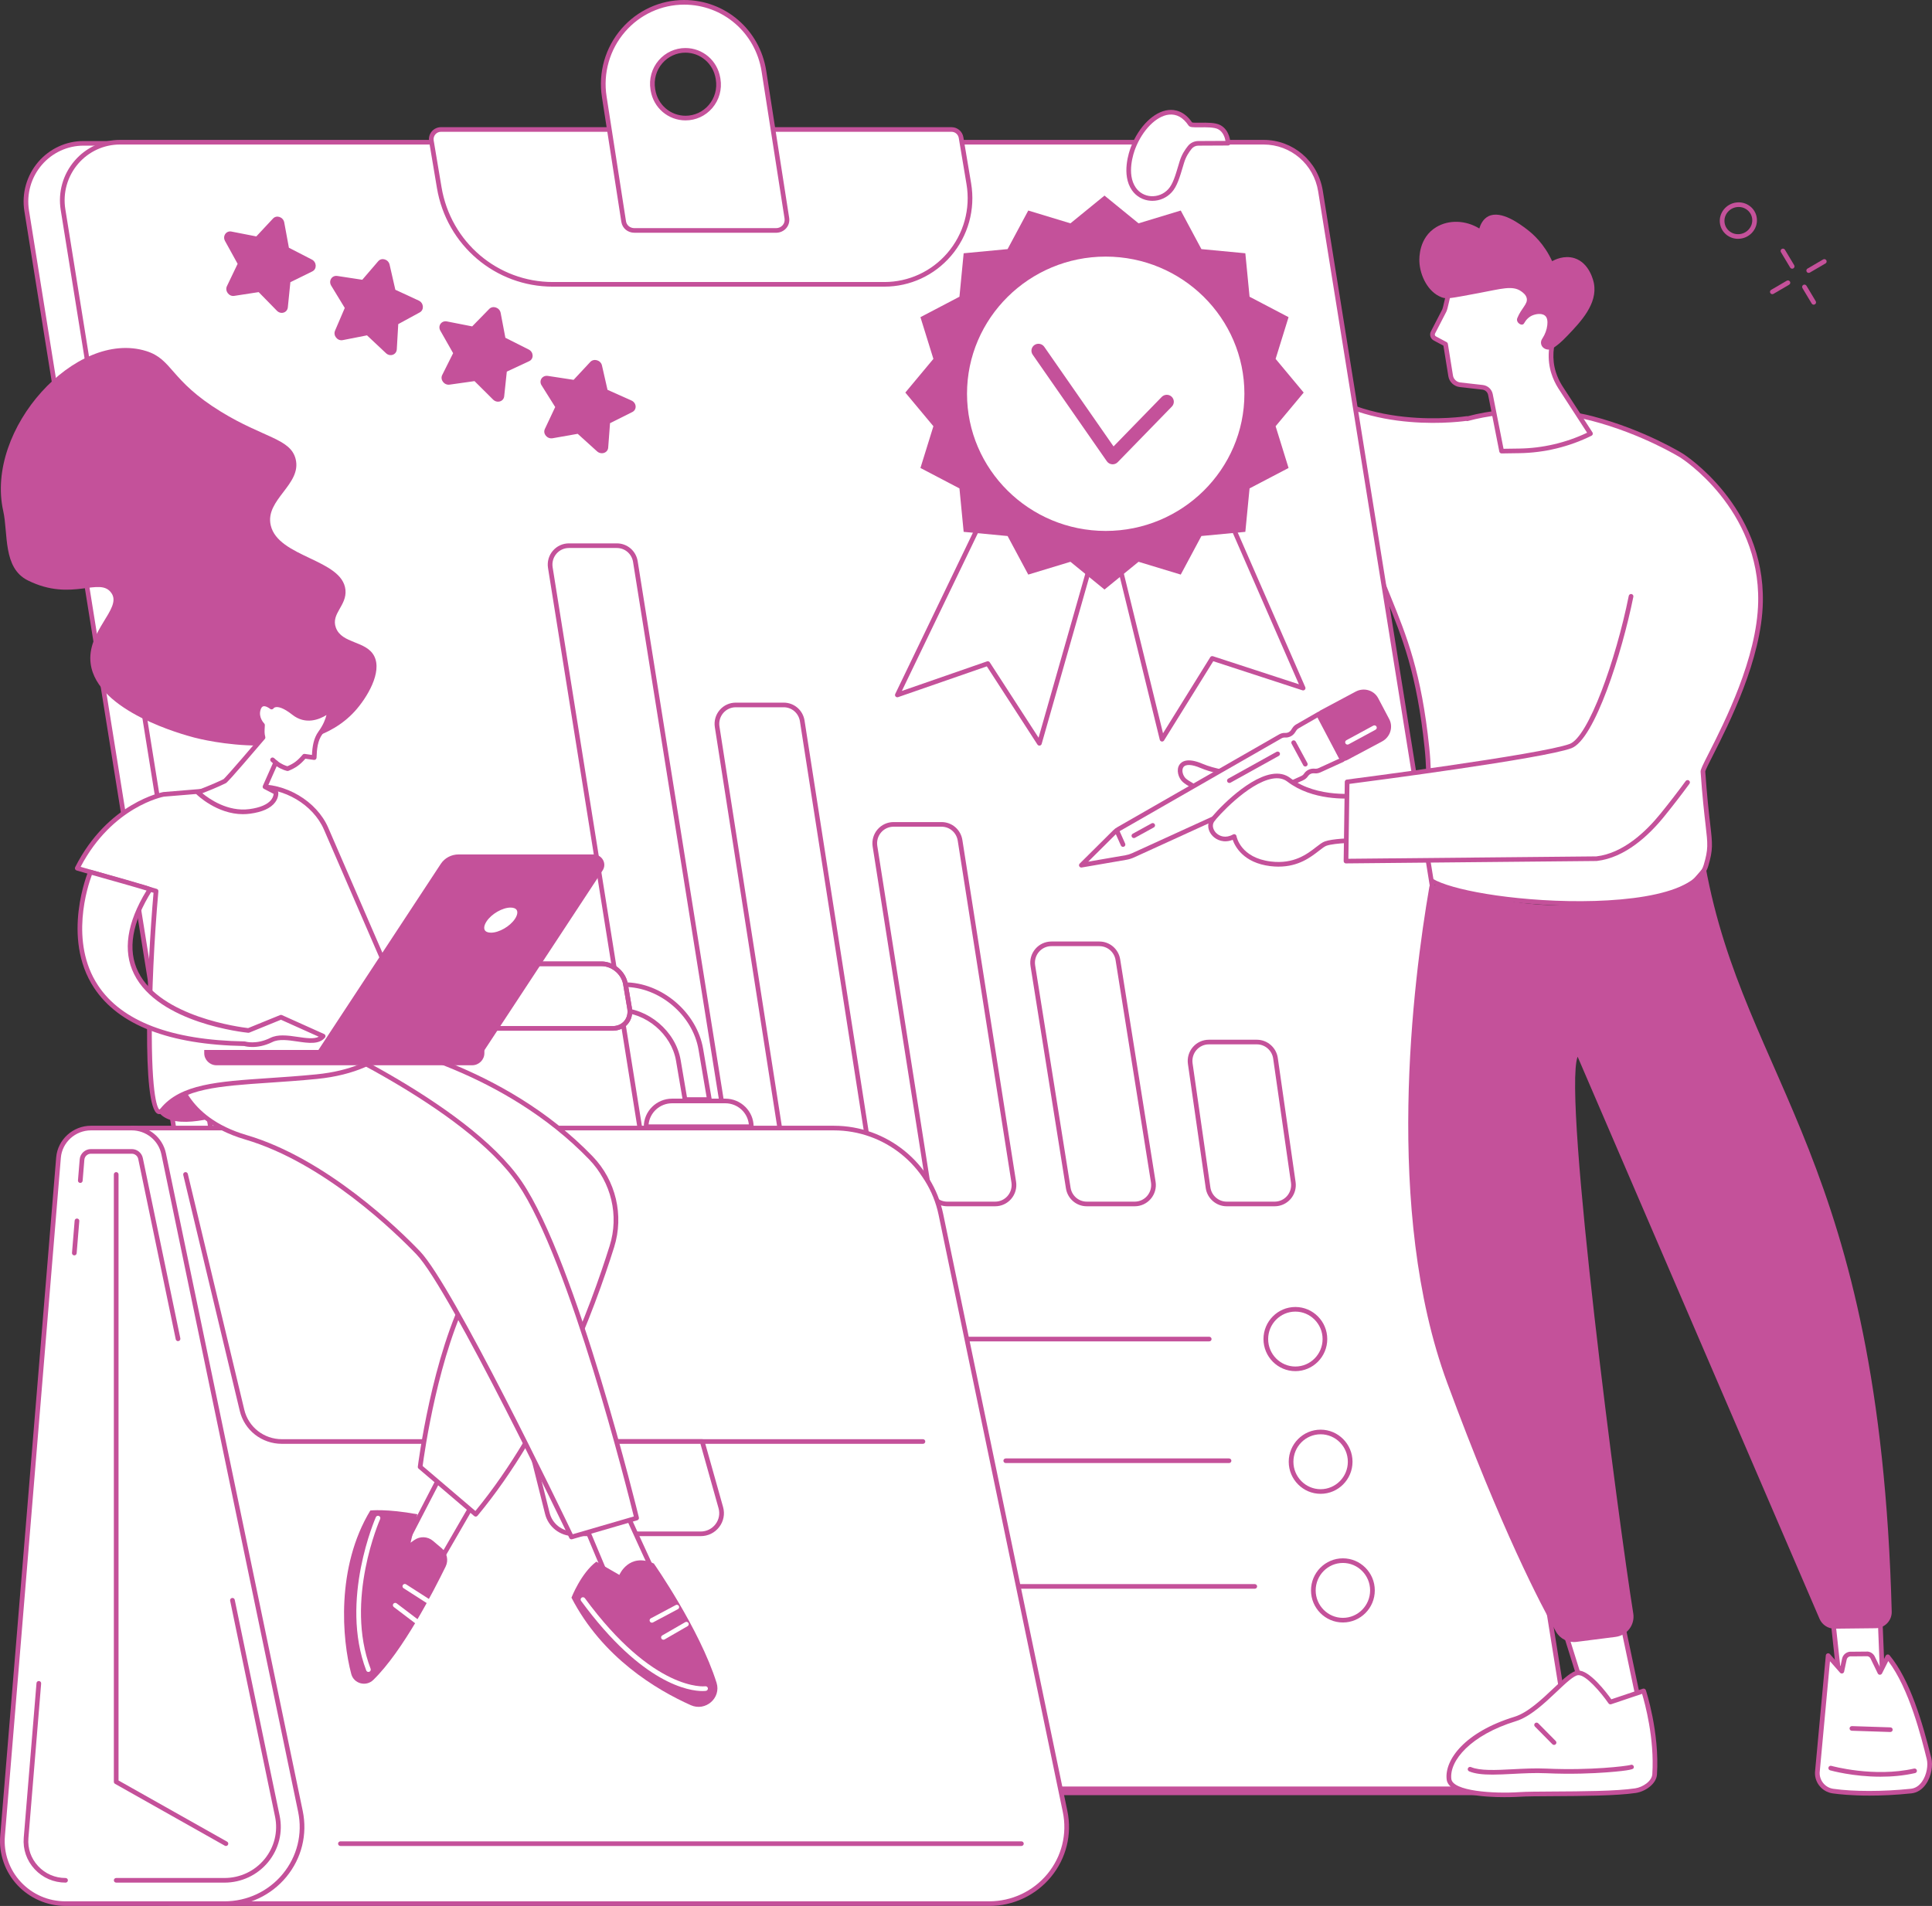
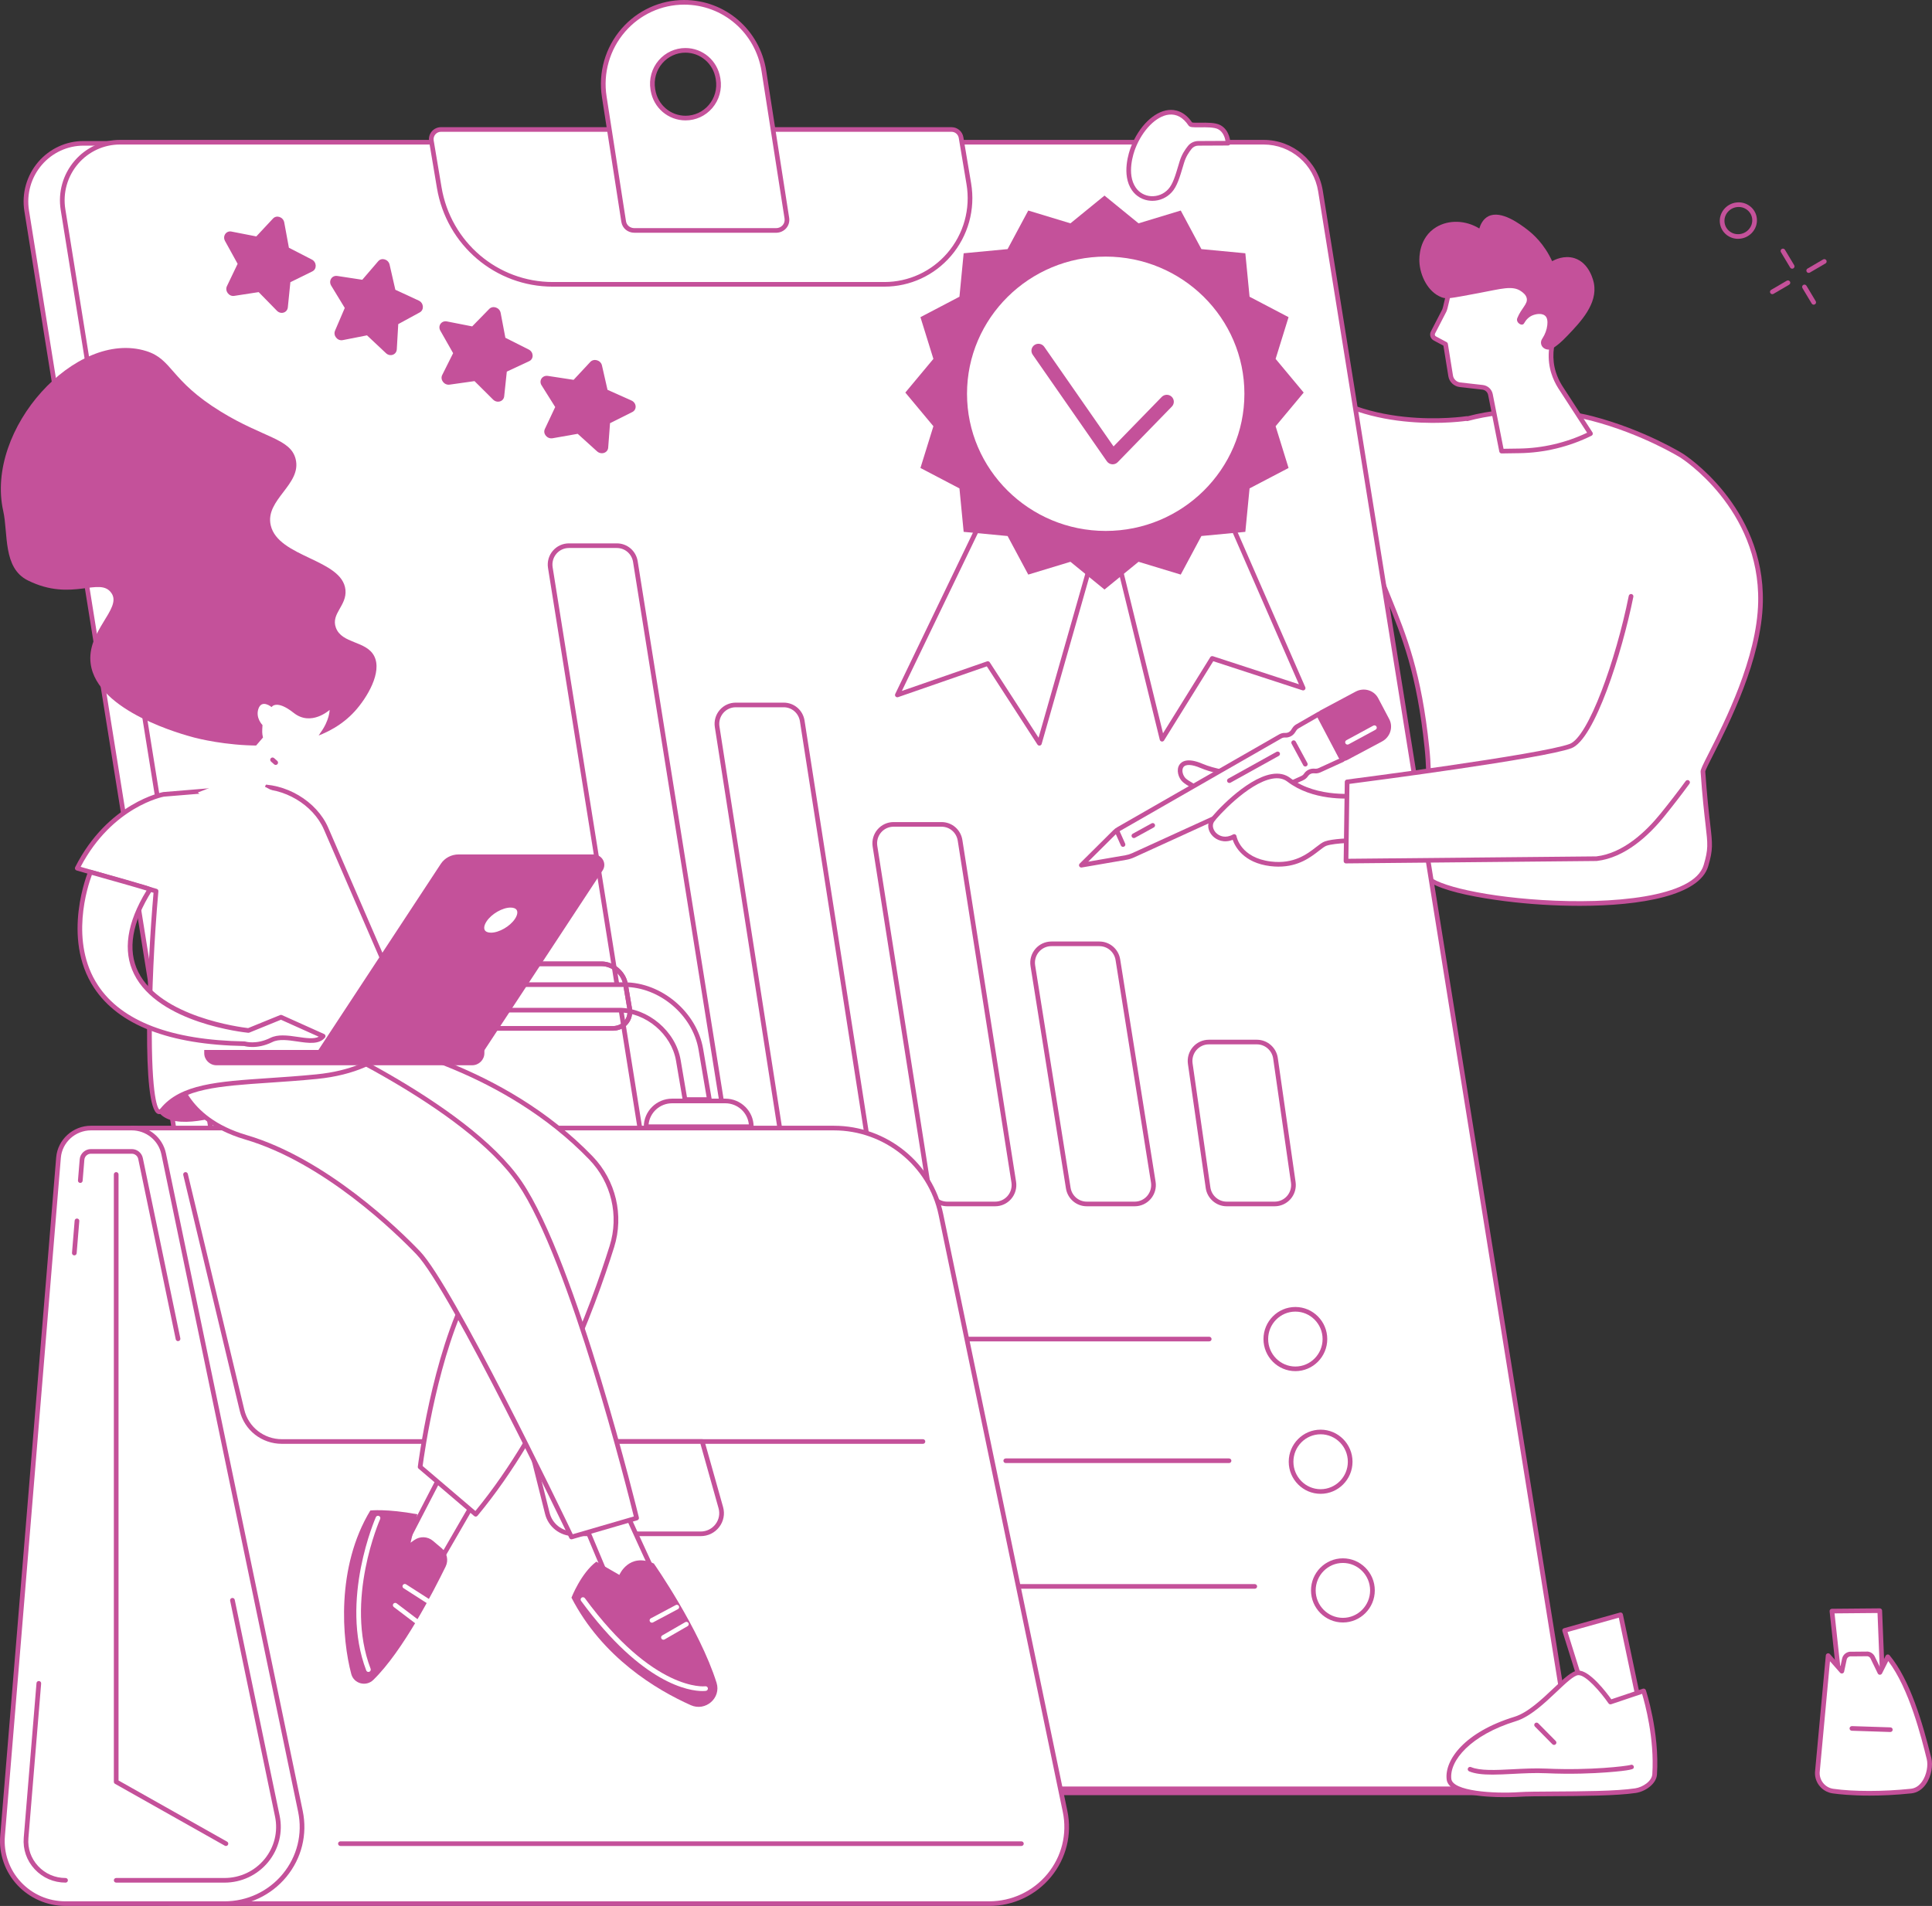
<svg xmlns="http://www.w3.org/2000/svg" width="227" height="224" viewBox="0 0 227 224" fill="none">
  <rect x="0" y="0" width="227" height="224" fill="#333333" stroke="none" />
  <g clip-path="url(#clip0_16_2331)">
    <path d="M134.684 16.303H142.381C142.381 16.303 145.082 35.528 152.415 43.619C159.362 51.284 172.366 49.181 172.366 49.181C172.366 49.181 172.371 49.197 172.377 49.221C177.407 47.866 183.144 48.164 187.054 49.183C193.186 50.783 197.615 53.568 197.615 53.568C197.615 53.568 207.077 59.48 206.851 70.762C206.677 79.516 200.033 89.938 200.085 90.684C200.669 99.04 201.323 98.755 200.44 101.731C198.3 108.958 167.984 105.978 167.444 102.665C166.955 99.66 168.364 94.636 167.657 87.879C166.542 77.226 164.327 73.434 161.807 66.865C147.886 65.747 138.89 57.971 136.091 45.48C133.203 32.595 134.682 16.302 134.682 16.302L134.684 16.303Z" fill="white" />
    <path d="M185.582 106.46C192.829 106.46 199.684 105.254 200.705 101.807C201.286 99.845 201.213 99.214 200.94 96.859C200.783 95.507 200.569 93.656 200.36 90.665C200.379 90.506 200.815 89.647 201.277 88.737C203.133 85.081 206.994 77.472 207.126 70.767C207.352 59.462 197.858 53.396 197.761 53.336C197.718 53.308 193.227 50.511 187.124 48.919C183.55 47.986 177.833 47.503 172.446 48.919C172.406 48.907 172.364 48.903 172.32 48.91C172.192 48.931 159.382 50.898 152.618 43.435C145.424 35.498 142.678 16.455 142.652 16.264C142.634 16.129 142.517 16.029 142.38 16.029H134.682C134.54 16.029 134.421 16.137 134.409 16.276C134.394 16.439 132.958 32.759 135.822 45.538C138.683 58.299 147.838 65.957 161.611 67.12C162.031 68.209 162.442 69.221 162.839 70.203C164.785 75.004 166.468 79.15 167.384 87.906C167.782 91.715 167.501 94.997 167.276 97.633C167.098 99.724 166.957 101.374 167.173 102.707C167.504 104.739 175.726 105.98 181.173 106.319C182.628 106.41 184.113 106.459 185.581 106.459L185.582 106.46ZM179.676 48.586C182.528 48.586 185.128 48.961 186.985 49.445C193.001 51.014 197.425 53.769 197.468 53.797C197.562 53.855 206.796 59.765 206.577 70.756C206.445 77.338 202.623 84.873 200.786 88.493C200.032 89.978 199.794 90.459 199.811 90.703C200.022 93.707 200.237 95.565 200.393 96.921C200.663 99.247 200.726 99.799 200.176 101.654C199.039 105.495 189.247 106.276 181.208 105.777C173.365 105.29 167.901 103.752 167.717 102.621C167.511 101.354 167.656 99.652 167.824 97.68C168.052 95.02 168.334 91.711 167.931 87.85C167.006 79.019 165.313 74.839 163.35 70.001C162.934 68.974 162.504 67.912 162.064 66.768C162.027 66.67 161.935 66.601 161.829 66.593C148.22 65.501 139.175 57.982 136.36 45.42C133.707 33.585 134.769 18.669 134.936 16.572H142.143C142.485 18.8 145.345 36.223 152.209 43.797C158.782 51.05 170.816 49.664 172.267 49.467C172.323 49.492 172.386 49.498 172.45 49.481C174.847 48.834 177.345 48.585 179.676 48.585V48.586Z" fill="#C4519A" />
    <path d="M38.72 210.702H173.093C177.266 210.702 180.445 206.926 179.778 202.764L150.878 22.593C150.347 19.28 147.515 16.845 144.193 16.845H9.821C5.648 16.845 2.468 20.621 3.136 24.783L32.035 204.953C32.566 208.266 35.399 210.701 38.72 210.701V210.702Z" fill="white" />
    <path d="M38.72 210.974H173.093C175.129 210.974 177.065 210.085 178.404 208.535C179.785 206.936 180.386 204.815 180.049 202.721L151.151 22.55C150.595 19.087 147.669 16.572 144.195 16.572H9.822C7.785 16.572 5.849 17.461 4.511 19.011C3.13 20.61 2.529 22.73 2.866 24.825L31.765 204.994C32.321 208.458 35.246 210.972 38.721 210.972L38.72 210.974ZM144.193 17.117C147.396 17.117 150.093 19.438 150.606 22.636L179.505 202.806C179.816 204.743 179.262 206.703 177.985 208.182C176.751 209.61 174.968 210.429 173.093 210.429H38.72C35.518 210.429 32.82 208.108 32.308 204.91L3.408 24.74C3.097 22.803 3.652 20.843 4.928 19.364C6.162 17.936 7.945 17.117 9.821 17.117H144.193Z" fill="#C4519A" />
    <path d="M42.99 210.233H177.363C181.536 210.233 184.715 206.463 184.047 202.309L155.149 22.451C154.618 19.144 151.786 16.713 148.464 16.713H14.091C9.918 16.713 6.739 20.483 7.407 24.638L36.306 204.495C36.837 207.802 39.67 210.233 42.991 210.233H42.99Z" fill="white" />
    <path d="M42.99 210.506H177.363C179.403 210.506 181.339 209.618 182.678 208.067C184.057 206.471 184.655 204.357 184.32 202.267L155.42 22.409C154.864 18.951 151.939 16.441 148.464 16.441H14.091C12.051 16.441 10.114 17.33 8.776 18.881C7.397 20.477 6.799 22.591 7.134 24.68L36.034 204.538C36.59 207.996 39.515 210.505 42.99 210.505V210.506ZM148.464 16.985C151.667 16.985 154.364 19.302 154.877 22.494L183.776 202.352C184.087 204.283 183.534 206.237 182.26 207.713C181.026 209.143 179.241 209.961 177.363 209.961H42.99C39.787 209.961 37.09 207.644 36.577 204.452L7.678 24.595C7.367 22.663 7.92 20.71 9.194 19.233C10.428 17.804 12.213 16.985 14.091 16.985H148.464Z" fill="#C4519A" />
    <path d="M64.961 33.416H103.912C110.138 33.416 114.868 27.777 113.831 21.592L112.921 16.171C112.828 15.621 112.355 15.219 111.802 15.219H51.805C51.103 15.219 50.568 15.855 50.686 16.553L51.608 22.046C52.71 28.612 58.354 33.418 64.962 33.418L64.961 33.416Z" fill="white" />
    <path d="M64.961 33.688H103.912C106.918 33.688 109.769 32.375 111.733 30.083C113.754 27.727 114.617 24.616 114.102 21.548L113.192 16.127C113.077 15.443 112.492 14.947 111.802 14.947H51.805C51.394 14.947 51.004 15.126 50.737 15.439C50.462 15.758 50.346 16.181 50.415 16.598L51.337 22.091C52.465 28.811 58.195 33.689 64.962 33.689L64.961 33.688ZM111.802 15.49C112.222 15.49 112.579 15.795 112.65 16.216L113.559 21.637C114.048 24.548 113.23 27.498 111.314 29.732C109.454 31.901 106.757 33.145 103.912 33.145H64.961C58.464 33.145 52.961 28.458 51.878 22.001L50.956 16.507C50.913 16.249 50.986 15.987 51.155 15.79C51.319 15.599 51.555 15.49 51.804 15.49H111.8H111.802Z" fill="#C4519A" />
    <path d="M91.181 27.084H74.548C73.917 27.084 73.38 26.672 73.278 26.041L70.999 11.389C70.086 5.556 74.541 0.272 80.379 0.272C85.049 0.272 89.025 3.692 89.758 8.357L92.453 25.629C92.58 26.421 91.976 27.084 91.183 27.084H91.181ZM84.376 9.302L84.358 9.191C84.043 7.301 82.427 5.917 80.531 5.917C78.131 5.917 76.308 8.098 76.705 10.492L76.724 10.603C77.038 12.493 78.655 13.877 80.55 13.877C82.949 13.877 84.774 11.696 84.376 9.302Z" fill="white" />
    <path d="M74.547 27.356H91.18C91.647 27.356 92.084 27.16 92.378 26.819C92.668 26.483 92.793 26.034 92.721 25.586L90.028 8.315C89.27 3.497 85.212 0 80.377 0C77.563 0 74.885 1.228 73.031 3.367C71.111 5.583 70.27 8.522 70.726 11.429L73.005 26.082C73.125 26.832 73.759 27.355 74.547 27.355V27.356ZM80.377 0.545C84.938 0.545 88.769 3.848 89.484 8.399L92.179 25.671C92.226 25.967 92.149 26.248 91.961 26.466C91.771 26.687 91.487 26.813 91.181 26.813H74.548C74.037 26.813 73.626 26.479 73.551 26L71.272 11.348C70.841 8.598 71.634 5.818 73.45 3.724C75.201 1.704 77.726 0.546 80.379 0.546L80.377 0.545ZM80.549 14.149C81.754 14.149 82.898 13.621 83.687 12.702C84.503 11.752 84.852 10.497 84.646 9.257L84.628 9.147C84.291 7.118 82.568 5.645 80.53 5.645C79.326 5.645 78.18 6.173 77.392 7.092C76.576 8.042 76.227 9.297 76.433 10.537L76.45 10.646C76.787 12.675 78.511 14.149 80.547 14.149H80.549ZM84.104 9.346C84.284 10.428 83.979 11.522 83.268 12.349C82.584 13.146 81.592 13.604 80.55 13.604C78.783 13.604 77.288 12.322 76.995 10.557L76.977 10.448C76.798 9.366 77.102 8.271 77.813 7.443C78.497 6.647 79.489 6.189 80.531 6.189C82.298 6.189 83.793 7.47 84.087 9.235L84.105 9.346H84.104Z" fill="#C4519A" />
    <path d="M78.486 141.768H84.12C84.839 141.768 85.522 141.454 85.993 140.91C86.477 140.35 86.688 139.61 86.57 138.878L74.925 65.959C74.73 64.742 73.7 63.86 72.475 63.86H66.839C66.119 63.86 65.437 64.173 64.966 64.718C64.481 65.277 64.272 66.018 64.389 66.75L76.036 139.668C76.231 140.885 77.261 141.768 78.486 141.768ZM74.381 66.044L86.026 138.963C86.118 139.537 85.954 140.119 85.575 140.557C85.208 140.982 84.678 141.224 84.12 141.224H78.486C77.533 141.224 76.732 140.535 76.58 139.584L64.932 66.665C64.841 66.091 65.005 65.51 65.384 65.071C65.75 64.647 66.28 64.404 66.839 64.404H72.475C73.428 64.404 74.229 65.094 74.381 66.044Z" fill="#C4519A" />
    <path d="M94.895 141.767H100.531C101.248 141.767 101.93 141.455 102.401 140.913C102.885 140.356 103.096 139.617 102.983 138.887L94.53 84.685C94.339 83.464 93.308 82.578 92.079 82.578H86.44C85.723 82.578 85.041 82.89 84.571 83.432C84.087 83.989 83.875 84.728 83.99 85.458L92.445 139.658C92.636 140.88 93.667 141.766 94.896 141.766L94.895 141.767ZM92.079 83.121C93.034 83.121 93.837 83.814 93.987 84.769L102.439 138.971C102.528 139.543 102.362 140.124 101.984 140.559C101.617 140.982 101.087 141.224 100.531 141.224H94.895C93.938 141.224 93.137 140.531 92.987 139.578L84.532 85.376C84.443 84.803 84.609 84.223 84.988 83.787C85.354 83.365 85.884 83.122 86.44 83.122H92.079V83.121Z" fill="#C4519A" />
    <path d="M111.295 141.768H116.932C117.65 141.768 118.33 141.455 118.802 140.912C119.286 140.354 119.497 139.614 119.383 138.884L113.074 98.72C112.882 97.5 111.852 96.615 110.623 96.615H104.984C104.266 96.615 103.585 96.927 103.114 97.471C102.63 98.029 102.419 98.768 102.533 99.499L108.844 139.662C109.036 140.883 110.067 141.768 111.295 141.768ZM112.529 98.804L118.838 138.967C118.928 139.541 118.762 140.12 118.384 140.557C118.017 140.98 117.487 141.223 116.932 141.223H111.295C110.34 141.223 109.539 140.531 109.389 139.578L103.078 99.414C102.987 98.84 103.153 98.261 103.532 97.824C103.899 97.401 104.428 97.159 104.984 97.159H110.623C111.579 97.159 112.381 97.85 112.529 98.804Z" fill="#C4519A" />
    <path d="M127.693 141.768H133.327C134.046 141.768 134.728 141.455 135.199 140.909C135.683 140.35 135.893 139.61 135.775 138.879L131.616 112.753C131.423 111.536 130.392 110.652 129.166 110.652H123.53C122.811 110.652 122.128 110.964 121.658 111.51C121.174 112.07 120.964 112.81 121.081 113.541L125.243 139.667C125.437 140.884 126.467 141.768 127.693 141.768ZM129.167 111.197C130.121 111.197 130.923 111.887 131.074 112.837L135.233 138.963C135.325 139.537 135.16 140.118 134.781 140.556C134.415 140.979 133.885 141.223 133.327 141.223H127.693C126.74 141.223 125.938 140.532 125.787 139.583L121.625 113.457C121.533 112.883 121.698 112.302 122.076 111.863C122.443 111.439 122.973 111.196 123.531 111.196H129.167V111.197Z" fill="#C4519A" />
    <path d="M144.125 141.768H149.77C150.482 141.768 151.159 141.46 151.63 140.924C152.112 140.375 152.329 139.643 152.225 138.917L150.134 124.333C149.96 123.114 148.904 122.195 147.678 122.195H142.031C141.319 122.195 140.642 122.502 140.171 123.038C139.689 123.588 139.472 124.32 139.576 125.046L141.668 139.629C141.843 140.848 142.898 141.768 144.124 141.768H144.125ZM149.591 124.409L151.682 138.993C151.763 139.562 151.594 140.136 151.215 140.567C150.848 140.984 150.322 141.223 149.77 141.223H144.125C143.172 141.223 142.351 140.504 142.214 139.552L140.122 124.969C140.04 124.4 140.21 123.826 140.588 123.395C140.955 122.977 141.481 122.739 142.033 122.739H147.681C148.634 122.739 149.455 123.457 149.592 124.409H149.591Z" fill="#C4519A" />
    <path d="M152.199 161.144C154.265 161.144 155.946 159.452 155.946 157.374C155.946 155.296 154.265 153.604 152.199 153.604C150.133 153.604 148.452 155.296 148.452 157.374C148.452 159.452 150.133 161.144 152.199 161.144ZM152.199 154.147C153.962 154.147 155.397 155.594 155.397 157.374C155.397 159.154 153.962 160.601 152.199 160.601C150.436 160.601 149.002 159.154 149.002 157.374C149.002 155.594 150.436 154.147 152.199 154.147Z" fill="#C4519A" />
    <path d="M155.166 175.562C157.233 175.562 158.914 173.87 158.914 171.792C158.914 169.714 157.233 168.022 155.166 168.022C153.1 168.022 151.419 169.714 151.419 171.792C151.419 173.87 153.1 175.562 155.166 175.562ZM155.166 168.565C156.929 168.565 158.364 170.012 158.364 171.792C158.364 173.572 156.929 175.019 155.166 175.019C153.404 175.019 151.969 173.572 151.969 171.792C151.969 170.012 153.404 168.565 155.166 168.565Z" fill="#C4519A" />
    <path d="M157.783 190.683C159.85 190.683 161.531 188.991 161.531 186.913C161.531 184.834 159.85 183.143 157.783 183.143C155.717 183.143 154.036 184.834 154.036 186.913C154.036 188.991 155.717 190.683 157.783 190.683ZM157.783 183.686C159.546 183.686 160.981 185.133 160.981 186.913C160.981 188.692 159.546 190.139 157.783 190.139C156.021 190.139 154.586 188.692 154.586 186.913C154.586 185.133 156.021 183.686 157.783 183.686Z" fill="#C4519A" />
    <path d="M104.908 157.646H142.078C142.23 157.646 142.353 157.525 142.353 157.374C142.353 157.223 142.23 157.102 142.078 157.102H104.908C104.755 157.102 104.633 157.225 104.633 157.374C104.633 157.523 104.756 157.646 104.908 157.646Z" fill="#C4519A" />
-     <path d="M107.235 171.946H111.103C111.256 171.946 111.378 171.825 111.378 171.675C111.378 171.524 111.256 171.403 111.103 171.403H107.235C107.083 171.403 106.96 171.525 106.96 171.675C106.96 171.824 107.083 171.946 107.235 171.946Z" fill="white" />
    <path d="M118.171 171.946H144.405C144.557 171.946 144.68 171.825 144.68 171.675C144.68 171.524 144.557 171.403 144.405 171.403H118.171C118.018 171.403 117.896 171.525 117.896 171.675C117.896 171.824 118.02 171.946 118.171 171.946Z" fill="#C4519A" />
    <path d="M110.259 186.716H147.429C147.582 186.716 147.704 186.593 147.704 186.444C147.704 186.295 147.582 186.172 147.429 186.172H110.259C110.107 186.172 109.984 186.293 109.984 186.444C109.984 186.594 110.108 186.716 110.259 186.716Z" fill="#C4519A" />
    <path d="M149.643 91.342C149.643 91.342 144.084 91.261 141.18 90.013C138.276 88.767 138.321 90.929 139.143 91.689C139.809 92.306 143.822 94.518 147.421 94.776L149.643 91.34V91.342Z" fill="white" />
    <path d="M147.419 95.048C147.512 95.048 147.6 95.002 147.651 94.923L149.873 91.487C149.927 91.404 149.931 91.299 149.884 91.212C149.837 91.125 149.746 91.07 149.646 91.069C149.592 91.069 144.109 90.973 141.289 89.764C139.503 88.998 138.823 89.504 138.577 89.875C138.173 90.482 138.452 91.424 138.953 91.889C139.722 92.6 143.821 94.792 147.398 95.048C147.405 95.048 147.412 95.048 147.418 95.048H147.419ZM149.148 91.6L147.276 94.492C143.75 94.183 139.884 92.005 139.328 91.491C138.994 91.181 138.794 90.539 139.036 90.174C139.294 89.786 140.034 89.819 141.069 90.263C143.515 91.314 147.713 91.55 149.148 91.6Z" fill="#C4519A" />
    <path d="M157.75 89.281L154.993 83.897L152.436 85.367C152.294 85.448 152.174 85.562 152.085 85.696L151.924 85.942C151.722 86.251 151.367 86.43 151 86.407C150.8 86.395 150.601 86.442 150.426 86.542L131.409 97.451C131.252 97.54 131.108 97.65 130.98 97.778L127.052 101.682L132.293 100.779C132.579 100.73 132.858 100.644 133.121 100.523L153.015 91.442C153.184 91.365 153.331 91.243 153.436 91.09L153.462 91.052C153.665 90.758 154.009 90.589 154.363 90.607L154.543 90.617C154.707 90.626 154.872 90.594 155.023 90.525L157.749 89.281H157.75Z" fill="white" />
    <path d="M127.053 101.955C127.069 101.955 127.085 101.954 127.1 101.952L132.341 101.048C132.65 100.994 132.952 100.901 133.238 100.772L153.131 91.691C153.347 91.593 153.53 91.438 153.665 91.245L153.691 91.206C153.839 90.992 154.089 90.867 154.351 90.88L154.53 90.89C154.738 90.901 154.949 90.861 155.14 90.774L157.866 89.53C157.934 89.499 157.986 89.442 158.011 89.372C158.036 89.302 158.031 89.225 157.996 89.16L155.239 83.776C155.205 83.709 155.144 83.66 155.072 83.638C155.001 83.617 154.921 83.625 154.856 83.663L152.298 85.133C152.12 85.235 151.968 85.379 151.856 85.551L151.695 85.797C151.547 86.024 151.285 86.154 151.019 86.138C150.764 86.122 150.513 86.182 150.29 86.31L131.273 97.218C131.096 97.32 130.931 97.445 130.787 97.589L126.859 101.494C126.774 101.578 126.755 101.707 126.81 101.811C126.859 101.901 126.953 101.958 127.054 101.958L127.053 101.955ZM154.312 90.334C153.888 90.334 153.48 90.546 153.236 90.898L153.21 90.936C153.132 91.049 153.026 91.138 152.901 91.195L133.007 100.276C132.765 100.386 132.509 100.466 132.247 100.511L127.859 101.267L131.176 97.97C131.288 97.86 131.413 97.764 131.549 97.686L150.566 86.777C150.695 86.704 150.84 86.669 150.985 86.678C151.454 86.707 151.901 86.481 152.157 86.089L152.318 85.843C152.382 85.744 152.471 85.661 152.575 85.601L154.88 84.276L157.377 89.152L154.911 90.278C154.801 90.328 154.681 90.351 154.561 90.345L154.382 90.335C154.359 90.335 154.336 90.334 154.313 90.334H154.312Z" fill="#C4519A" />
    <path d="M131.95 99.529C131.987 99.529 132.024 99.522 132.06 99.506C132.199 99.446 132.262 99.285 132.201 99.147L131.476 97.519C131.415 97.382 131.252 97.32 131.113 97.38C130.975 97.44 130.912 97.602 130.972 97.739L131.698 99.367C131.743 99.468 131.844 99.529 131.949 99.529H131.95Z" fill="#C4519A" />
    <path d="M159.415 81.519L155.275 83.726C155.064 83.838 154.982 84.1 155.093 84.312L157.522 88.919C157.636 89.135 157.905 89.217 158.12 89.102L162.251 86.9C163.079 86.458 163.407 85.447 162.982 84.64L161.684 82.18C161.26 81.373 160.243 81.078 159.414 81.52L159.415 81.519Z" fill="#C4519A" />
    <path d="M157.915 89.426C158.031 89.426 158.147 89.398 158.253 89.342L162.384 87.14C163.343 86.628 163.721 85.45 163.228 84.515L161.93 82.055C161.694 81.607 161.293 81.278 160.803 81.128C160.298 80.975 159.759 81.029 159.286 81.281L155.147 83.488C154.804 83.671 154.671 84.098 154.852 84.439L157.281 89.047C157.37 89.216 157.521 89.34 157.705 89.395C157.775 89.416 157.845 89.427 157.916 89.427L157.915 89.426ZM160.23 81.585C160.368 81.585 160.506 81.606 160.641 81.646C160.99 81.753 161.274 81.985 161.443 82.305L162.74 84.765C163.095 85.439 162.818 86.289 162.122 86.66L157.991 88.862C157.952 88.883 157.908 88.888 157.865 88.874C157.823 88.861 157.788 88.832 157.767 88.793L155.338 84.186C155.296 84.106 155.327 84.007 155.407 83.966L159.546 81.759C159.762 81.644 159.996 81.586 160.23 81.586V81.585Z" fill="#C4519A" />
    <path d="M153.369 90.083C153.412 90.083 153.457 90.073 153.499 90.052C153.633 89.981 153.683 89.815 153.612 89.683L152.24 87.15C152.168 87.018 152.002 86.968 151.867 87.039C151.734 87.11 151.683 87.275 151.755 87.407L153.126 89.94C153.176 90.032 153.271 90.083 153.369 90.083Z" fill="#C4519A" />
    <path d="M144.447 92.017C144.493 92.017 144.539 92.006 144.582 91.983L150.252 88.836C150.384 88.763 150.431 88.596 150.357 88.465C150.283 88.334 150.116 88.288 149.982 88.361L144.312 91.508C144.18 91.582 144.133 91.748 144.207 91.879C144.258 91.969 144.351 92.017 144.447 92.017Z" fill="#C4519A" />
    <path d="M133.224 98.493C133.27 98.493 133.316 98.482 133.358 98.458L135.572 97.24C135.705 97.167 135.753 97.002 135.679 96.871C135.605 96.74 135.437 96.692 135.305 96.766L133.09 97.983C132.958 98.057 132.91 98.222 132.984 98.353C133.035 98.442 133.127 98.493 133.224 98.493Z" fill="#C4519A" />
    <path d="M158.324 87.507C158.369 87.507 158.415 87.496 158.457 87.474L161.62 85.759C161.753 85.687 161.802 85.521 161.729 85.389C161.656 85.257 161.489 85.209 161.355 85.281L158.192 86.996C158.058 87.069 158.01 87.234 158.083 87.366C158.133 87.457 158.228 87.507 158.324 87.507Z" fill="white" />
    <path d="M159.666 93.494C159.666 93.494 154.748 94.184 151.43 91.65C148.609 89.495 142.895 95.664 142.403 96.447C141.708 97.556 143.239 99.298 145.007 98.311C145.007 98.311 145.475 101.061 149.29 101.522C153.105 101.984 154.733 99.512 155.757 99.144C156.781 98.775 159.713 98.755 159.713 98.755L159.666 93.494Z" fill="white" />
    <path d="M150.226 101.851C152.572 101.851 153.995 100.746 154.976 99.985C155.325 99.714 155.626 99.479 155.852 99.398C156.82 99.049 159.687 99.026 159.716 99.026C159.789 99.026 159.858 98.997 159.91 98.945C159.961 98.894 159.989 98.824 159.989 98.752L159.942 93.491C159.942 93.413 159.906 93.338 159.847 93.288C159.788 93.237 159.708 93.213 159.629 93.224C159.581 93.23 154.784 93.867 151.6 91.435C151.003 90.978 150.257 90.826 149.38 90.983C146.332 91.528 142.562 95.682 142.172 96.304C141.799 96.898 141.923 97.681 142.48 98.254C142.95 98.739 143.826 99.111 144.835 98.698C145.112 99.489 146.105 101.411 149.259 101.793C149.598 101.833 149.92 101.853 150.227 101.853L150.226 101.851ZM159.436 98.485C158.671 98.5 156.54 98.57 155.663 98.887C155.355 98.998 155.038 99.244 154.635 99.556C153.598 100.362 152.032 101.578 149.325 101.25C145.773 100.821 145.298 98.368 145.279 98.264C145.264 98.177 145.206 98.102 145.126 98.064C145.044 98.026 144.95 98.03 144.873 98.073C144.01 98.555 143.276 98.287 142.876 97.876C142.561 97.55 142.365 97.027 142.638 96.589C142.967 96.067 146.625 92.027 149.477 91.517C150.202 91.387 150.788 91.501 151.263 91.863C154.188 94.097 158.24 93.905 159.394 93.796L159.436 98.484V98.485Z" fill="#C4519A" />
    <path d="M193.084 54.387C193.084 54.387 199.821 57.19 203.378 68.599C205.341 74.896 204.981 83.875 195.299 95.812C193.363 98.199 190.643 100.574 187.572 100.918L158.147 101.2L158.279 91.886C158.279 91.886 181.097 88.955 184.528 87.68C187.566 86.55 191.965 71.843 192.423 64.627L193.084 54.388V54.387Z" fill="white" />
    <path d="M158.149 101.471H158.151L187.576 101.188C187.585 101.188 187.594 101.188 187.604 101.187C190.956 100.812 193.757 98.15 195.514 95.982C196.558 94.696 197.563 93.393 198.504 92.109C198.593 91.988 198.566 91.818 198.443 91.73C198.321 91.642 198.149 91.669 198.06 91.791C197.124 93.068 196.123 94.364 195.086 95.643C193.395 97.728 190.717 100.287 187.557 100.647L158.428 100.927L158.552 92.128C161.117 91.796 181.354 89.153 184.626 87.937C187.358 86.921 190.587 76.713 191.911 70.135C191.94 69.988 191.844 69.845 191.694 69.816C191.546 69.787 191.401 69.882 191.371 70.03C189.848 77.606 186.624 86.613 184.432 87.429C181.071 88.678 158.473 91.592 158.245 91.62C158.109 91.637 158.007 91.751 158.005 91.885L157.874 101.199C157.874 101.273 157.902 101.344 157.954 101.395C158.006 101.446 158.076 101.475 158.149 101.475V101.471Z" fill="#C4519A" />
    <path d="M133.135 17.364C132.792 18.247 132.121 20.621 133.228 22.213C134.219 23.64 136.292 23.697 137.468 22.416C138.084 21.744 138.384 20.646 138.846 19.096C139.072 18.335 139.41 17.81 139.783 17.337C140.027 17.029 140.399 16.849 140.795 16.848L144.295 16.831C144.295 16.831 144.268 15.483 143.249 14.943C142.358 14.47 140.051 14.86 139.871 14.592C137.854 11.594 134.513 13.815 133.135 17.365V17.364Z" fill="white" />
    <path d="M135.397 23.603C136.258 23.603 137.078 23.243 137.671 22.598C138.293 21.92 138.6 20.885 139.026 19.449L139.109 19.172C139.337 18.407 139.687 17.9 139.999 17.504C140.191 17.26 140.482 17.119 140.797 17.118L144.296 17.101C144.369 17.101 144.44 17.072 144.492 17.019C144.544 16.966 144.571 16.897 144.57 16.823C144.568 16.762 144.526 15.309 143.379 14.701C142.807 14.397 141.798 14.409 140.988 14.419C140.641 14.423 140.212 14.429 140.069 14.392C139.135 13.036 138.038 12.848 137.278 12.931C135.58 13.117 133.812 14.859 132.879 17.265C132.674 17.793 131.717 20.519 133.001 22.364C133.504 23.087 134.301 23.536 135.19 23.595C135.259 23.6 135.329 23.602 135.398 23.602L135.397 23.603ZM143.988 16.559L140.794 16.575C140.31 16.577 139.862 16.794 139.566 17.17C139.222 17.605 138.836 18.167 138.582 19.019L138.499 19.297C138.094 20.662 137.801 21.648 137.263 22.233C136.737 22.808 135.995 23.106 135.226 23.055C134.505 23.007 133.86 22.644 133.453 22.058C132.327 20.437 133.203 17.945 133.391 17.462C134.239 15.275 135.862 13.635 137.338 13.473C138.233 13.375 139.009 13.801 139.64 14.741C139.794 14.97 140.144 14.975 140.993 14.964C141.701 14.955 142.669 14.943 143.118 15.181C143.721 15.5 143.921 16.177 143.987 16.558L143.988 16.559Z" fill="#C4519A" />
    <path d="M190.409 189.777L192.555 199.957L186.939 201.529L183.834 191.618L190.409 189.777Z" fill="white" />
    <path d="M186.939 201.801C186.964 201.801 186.989 201.797 187.015 201.791L192.629 200.219C192.767 200.18 192.853 200.042 192.823 199.902L190.679 189.723C190.663 189.65 190.617 189.585 190.553 189.546C190.487 189.506 190.409 189.495 190.335 189.516L183.76 191.357C183.688 191.377 183.629 191.424 183.593 191.489C183.557 191.554 183.55 191.63 183.572 191.7L186.677 201.611C186.713 201.727 186.822 201.803 186.939 201.803V201.801ZM192.233 199.764L187.122 201.195L184.18 191.804L190.2 190.118L192.233 199.764Z" fill="#C4519A" />
    <path d="M194.411 208.537C194.348 209.516 193.136 210.302 192.157 210.449C188.752 210.958 180.748 210.742 178.575 210.892C175.753 211.085 170.455 210.877 170.249 209.097C169.999 206.926 172.365 203.759 178.026 202.025C180.954 201.127 184.05 196.683 185.42 196.603C186.791 196.524 189.216 200.034 189.216 200.034L193.118 198.722C193.118 198.722 194.733 203.569 194.413 208.538L194.411 208.537Z" fill="white" />
    <path d="M176.798 211.211C177.832 211.211 178.568 211.163 178.593 211.162C179.336 211.112 180.795 211.103 182.486 211.095C185.812 211.077 189.95 211.055 192.198 210.718C193.343 210.547 194.616 209.637 194.685 208.555C195.007 203.593 193.394 198.687 193.378 198.638C193.354 198.569 193.305 198.512 193.239 198.48C193.173 198.447 193.098 198.442 193.027 198.465L189.322 199.711C188.771 198.94 186.751 196.255 185.403 196.332C184.69 196.373 183.738 197.275 182.531 198.419C181.182 199.697 179.502 201.288 177.943 201.765C172.091 203.558 169.711 206.839 169.975 209.128C170.184 210.941 174.333 211.212 176.797 211.212L176.798 211.211ZM192.937 199.069C193.259 200.138 194.409 204.311 194.137 208.518C194.085 209.326 193.03 210.042 192.116 210.178C189.907 210.509 185.79 210.531 182.484 210.549C180.784 210.559 179.315 210.566 178.556 210.619C175.413 210.833 170.686 210.488 170.523 209.064C170.277 206.925 172.802 203.909 178.108 202.283C179.791 201.768 181.522 200.127 182.913 198.809C183.948 197.829 184.926 196.902 185.438 196.873C186.325 196.821 188.086 198.878 188.991 200.186C189.06 200.287 189.189 200.329 189.306 200.29L192.94 199.067L192.937 199.069Z" fill="#C4519A" />
    <path d="M175.327 208.564C176.073 208.564 176.891 208.522 177.758 208.477C179.041 208.411 180.37 208.342 181.677 208.401C184.643 208.534 187.181 208.419 188.786 208.298C191.763 208.074 191.881 207.888 191.926 207.818C191.979 207.735 191.983 207.629 191.934 207.542C191.861 207.409 191.694 207.36 191.562 207.431C191.562 207.431 191.559 207.431 191.558 207.433C191.083 207.556 186.948 208.092 181.702 207.856C180.368 207.796 179.026 207.865 177.729 207.932C175.763 208.034 173.908 208.129 172.834 207.677C172.694 207.619 172.533 207.682 172.473 207.821C172.413 207.959 172.478 208.118 172.618 208.178C173.321 208.474 174.248 208.562 175.327 208.562V208.564Z" fill="#C4519A" />
    <path d="M182.594 205.073C182.663 205.073 182.733 205.047 182.786 204.996C182.895 204.89 182.896 204.718 182.791 204.611L180.736 202.532C180.629 202.424 180.455 202.423 180.347 202.527C180.238 202.632 180.237 202.805 180.342 202.911L182.397 204.991C182.452 205.046 182.522 205.073 182.594 205.073Z" fill="#C4519A" />
    <path d="M220.862 189.293L221.148 196.393L216.136 197.59L215.243 189.344L220.862 189.293Z" fill="white" />
    <path d="M216.136 197.863C216.157 197.863 216.179 197.861 216.2 197.856L221.213 196.659C221.34 196.628 221.428 196.513 221.423 196.383L221.137 189.282C221.131 189.137 221.01 189.022 220.862 189.022H220.86L215.241 189.072C215.163 189.072 215.09 189.106 215.038 189.162C214.986 189.22 214.961 189.296 214.97 189.372L215.862 197.619C215.871 197.698 215.913 197.768 215.977 197.813C216.025 197.846 216.08 197.863 216.136 197.863ZM220.864 196.182L216.376 197.255L215.549 189.614L220.599 189.569L220.865 196.182H220.864Z" fill="#C4519A" />
    <path d="M215.371 210.5C217.38 210.78 220.658 210.899 224.54 210.496C226.281 210.315 226.959 207.922 226.653 206.691C225.802 203.26 224.322 197.727 221.804 194.711L220.88 196.553L220.007 194.758C219.888 194.547 219.676 194.404 219.435 194.373L217.552 194.392C217.157 194.341 216.79 194.601 216.708 194.988L216.407 196.406L214.8 194.574L213.546 208.108C213.393 209.267 214.205 210.337 215.372 210.5H215.371Z" fill="white" />
    <path d="M219.658 211.03C221.037 211.03 222.685 210.963 224.57 210.767C225.24 210.697 225.826 210.334 226.267 209.713C226.959 208.741 227.12 207.424 226.922 206.626C225.901 202.51 224.42 197.416 222.017 194.539C221.958 194.468 221.865 194.431 221.773 194.442C221.681 194.453 221.6 194.509 221.558 194.591L220.883 195.934L220.255 194.64C220.087 194.34 219.797 194.146 219.468 194.104C219.456 194.103 219.446 194.102 219.431 194.102L217.566 194.119C217.037 194.062 216.547 194.416 216.437 194.931L216.25 195.814L215.006 194.397C214.934 194.315 214.819 194.283 214.714 194.316C214.608 194.349 214.534 194.442 214.524 194.55L213.27 208.084C213.098 209.378 214.022 210.587 215.331 210.769C216.048 210.87 217.531 211.03 219.657 211.03H219.658ZM221.859 195.217C224.326 198.448 225.762 204.235 226.387 206.756C226.552 207.418 226.407 208.57 225.817 209.4C225.465 209.894 225.026 210.172 224.512 210.226C221.231 210.566 217.829 210.569 215.409 210.231C214.398 210.09 213.684 209.154 213.817 208.144L215.013 195.235L216.197 196.585C216.265 196.663 216.372 196.697 216.474 196.671C216.575 196.645 216.652 196.564 216.674 196.464L216.975 195.045C217.027 194.799 217.264 194.632 217.516 194.663C217.529 194.665 217.541 194.666 217.553 194.666L219.415 194.649C219.563 194.672 219.693 194.763 219.766 194.892L220.631 196.675C220.677 196.769 220.772 196.828 220.877 196.829C220.97 196.824 221.079 196.771 221.125 196.678L221.856 195.222L221.859 195.217Z" fill="#C4519A" />
-     <path d="M220.954 208.808C222.239 208.808 223.629 208.696 225.016 208.382C225.164 208.349 225.256 208.204 225.222 208.057C225.189 207.91 225.04 207.819 224.893 207.852C220.167 208.92 215.226 207.548 215.177 207.534C215.032 207.493 214.878 207.576 214.836 207.72C214.794 207.865 214.878 208.015 215.024 208.057C215.173 208.098 217.73 208.808 220.953 208.808H220.954Z" fill="#C4519A" />
    <path d="M222.105 203.554C222.253 203.554 222.375 203.437 222.38 203.29C222.385 203.14 222.266 203.015 222.114 203.01L217.597 202.862C217.447 202.861 217.318 202.975 217.313 203.125C217.308 203.276 217.427 203.401 217.579 203.406L222.097 203.554C222.097 203.554 222.103 203.554 222.105 203.554Z" fill="#C4519A" />
-     <path d="M167.937 104.252C166.036 115.255 162.579 142.295 170.041 162.521C176.464 179.928 181.048 188.597 182.81 191.745C183.291 192.606 184.252 193.085 185.237 192.961L189.815 192.378C191.172 192.205 192.116 190.956 191.9 189.617C190.23 179.26 183.596 128.848 185.363 124.188L213.793 190.268C214.1 190.969 214.8 191.42 215.571 191.411L220.373 191.358C221.443 191.346 222.296 190.466 222.267 189.406C220.849 135.921 205.013 127.315 200.373 101.744C200.362 101.684 198.854 103.481 198.797 103.514C194.151 106.175 191.827 105.968 184.7 106.353C176.99 106.77 169.83 103.893 168.141 103.971C168.012 103.978 167.959 104.126 167.937 104.253V104.252Z" fill="#C4519A" />
    <path d="M176.43 53.018L175.117 46.356C175.023 45.908 174.649 45.57 174.191 45.517L171.549 45.22C170.986 45.156 170.534 44.729 170.445 44.173L169.847 40.457C169.847 40.457 169.842 40.446 169.837 40.444L168.582 39.772C168.332 39.638 168.237 39.331 168.365 39.08L169.687 36.522C169.945 36.024 170.299 33.212 170.862 33.24C170.862 33.24 180.37 29.966 183.166 33.869C183.906 34.904 183.989 36.267 183.488 37.434L182.848 38.922C182.183 40.469 182.035 42.209 182.543 43.812C182.724 44.384 182.979 44.937 183.303 45.455L186.876 50.964C184.28 52.253 181.425 52.945 178.523 52.986L176.43 53.017V53.018Z" fill="white" />
    <path d="M176.429 53.29H176.433L178.525 53.259C181.451 53.217 184.382 52.507 186.997 51.208C187.067 51.174 187.119 51.111 187.14 51.036C187.161 50.962 187.148 50.882 187.106 50.817L183.534 45.308C183.227 44.817 182.98 44.286 182.805 43.73C182.333 42.239 182.437 40.57 183.1 39.027L183.74 37.539C184.294 36.251 184.16 34.785 183.39 33.71C180.573 29.779 171.588 32.705 170.811 32.968C170.29 33.011 170.045 33.917 169.713 35.379C169.614 35.813 169.513 36.262 169.442 36.398L168.12 38.956C167.925 39.336 168.073 39.808 168.451 40.01L169.595 40.624L170.173 44.216C170.28 44.889 170.834 45.413 171.517 45.49L174.159 45.788C174.5 45.826 174.777 46.077 174.847 46.411L176.161 53.071C176.185 53.198 176.299 53.291 176.43 53.291L176.429 53.29ZM186.477 50.855C184.005 52.033 181.26 52.675 178.518 52.716L176.656 52.743L175.386 46.303C175.267 45.735 174.799 45.313 174.221 45.247L171.579 44.949C171.141 44.9 170.785 44.564 170.716 44.13L170.118 40.414C170.105 40.331 170.043 40.244 169.967 40.204L168.712 39.532C168.594 39.469 168.548 39.321 168.609 39.204L169.931 36.645C170.028 36.458 170.116 36.087 170.249 35.498C170.384 34.908 170.66 33.692 170.883 33.511C170.907 33.508 170.929 33.505 170.951 33.496C171.044 33.464 180.295 30.334 182.941 34.025C183.601 34.945 183.713 36.211 183.233 37.326L182.593 38.814C181.879 40.475 181.767 42.279 182.278 43.893C182.468 44.492 182.734 45.064 183.067 45.598L186.476 50.854L186.477 50.855Z" fill="#C4519A" />
    <path d="M178.276 37.385C178.764 36.185 179.527 35.736 179.384 35.054C179.297 34.643 178.938 34.385 178.733 34.238C177.715 33.508 176.378 33.954 173.692 34.454C170.357 35.076 169.977 35.174 169.348 34.928C167.749 34.303 166.839 32.356 166.77 30.755C166.75 30.306 166.71 27.922 168.756 26.691C170.235 25.803 172.213 25.87 173.811 26.854C173.951 26.392 174.242 25.739 174.877 25.418C176.383 24.657 178.63 26.365 179.416 26.962C180.143 27.514 181.439 28.667 182.368 30.695C182.665 30.531 183.778 29.961 184.991 30.344C186.794 30.914 187.239 33.094 187.277 33.301C187.729 35.71 185.726 37.812 184.215 39.399C183.381 40.275 182.943 40.608 182.454 40.931C182.165 41.122 181.791 41.135 181.486 40.97C181.481 40.967 181.475 40.964 181.47 40.961C181.07 40.743 180.937 40.237 181.177 39.852L181.253 39.73C181.542 39.27 181.739 38.754 181.799 38.215C181.848 37.785 181.813 37.333 181.533 37.102C181.083 36.727 180.315 36.975 180.205 37.01C179.643 37.191 179.29 37.604 179.073 37.995C178.841 38.415 178.062 37.916 178.277 37.383L178.276 37.385Z" fill="#C4519A" />
    <path d="M204.21 28.067C204.304 28.067 204.399 28.061 204.494 28.049C205.689 27.898 206.552 26.824 206.418 25.655C206.354 25.09 206.07 24.587 205.62 24.237C205.162 23.881 204.586 23.726 204.002 23.8C202.807 23.951 201.944 25.026 202.078 26.195C202.142 26.759 202.426 27.262 202.876 27.612C203.26 27.909 203.726 28.067 204.21 28.067ZM205.872 25.716C205.972 26.591 205.323 27.396 204.425 27.51C203.988 27.565 203.558 27.45 203.217 27.185C202.883 26.925 202.672 26.552 202.625 26.134C202.525 25.259 203.175 24.454 204.072 24.34C204.509 24.285 204.939 24.4 205.28 24.666C205.615 24.925 205.825 25.299 205.872 25.716Z" fill="#C4519A" />
    <path d="M212.512 32.071C212.561 32.071 212.608 32.059 212.652 32.033L214.487 30.96C214.618 30.884 214.662 30.716 214.584 30.588C214.507 30.458 214.337 30.415 214.207 30.492L212.373 31.566C212.241 31.642 212.198 31.809 212.276 31.938C212.327 32.023 212.418 32.071 212.512 32.071Z" fill="#C4519A" />
    <path d="M208.239 34.572C208.287 34.572 208.334 34.56 208.379 34.534L210.214 33.461C210.345 33.383 210.388 33.217 210.31 33.088C210.233 32.959 210.064 32.916 209.934 32.993L208.099 34.066C207.968 34.142 207.925 34.31 208.003 34.438C208.053 34.524 208.145 34.572 208.239 34.572Z" fill="#C4519A" />
    <path d="M213.1 35.806C213.148 35.806 213.196 35.793 213.24 35.768C213.372 35.692 213.415 35.524 213.337 35.396L212.251 33.582C212.173 33.452 212.006 33.409 211.875 33.486C211.744 33.562 211.7 33.73 211.778 33.858L212.864 35.672C212.916 35.758 213.008 35.806 213.102 35.806H213.1Z" fill="#C4519A" />
    <path d="M210.571 31.578C210.618 31.578 210.667 31.566 210.711 31.54C210.842 31.464 210.886 31.296 210.808 31.168L209.722 29.354C209.644 29.224 209.476 29.181 209.346 29.258C209.215 29.334 209.171 29.502 209.249 29.63L210.335 31.445C210.386 31.53 210.479 31.578 210.573 31.578H210.571Z" fill="#C4519A" />
    <path d="M20.019 223.728H116.211C121.986 223.728 126.305 218.486 125.143 212.891L110.549 142.714C109.322 136.813 104.069 132.577 97.979 132.577H15.469L20.019 223.729V223.728Z" fill="white" />
    <path d="M20.019 224H116.211C119.046 224 121.699 222.754 123.49 220.581C125.283 218.407 125.983 215.583 125.411 212.836L110.817 142.659C109.57 136.66 104.17 132.304 97.978 132.304H15.468C15.393 132.304 15.321 132.335 15.269 132.389C15.217 132.443 15.19 132.515 15.193 132.59L19.743 223.742C19.75 223.886 19.87 224 20.017 224H20.019ZM97.979 132.848C103.911 132.848 109.084 137.019 110.279 142.768L124.873 212.944C125.411 215.532 124.752 218.189 123.064 220.236C121.378 222.281 118.88 223.454 116.212 223.454H20.282L15.76 132.847H97.98L97.979 132.848Z" fill="#C4519A" />
    <path d="M7.702 223.728H26.369C32.144 223.728 36.463 218.486 35.301 212.891L19.228 135.595C18.862 133.837 17.298 132.576 15.484 132.576H10.683C8.693 132.576 7.036 134.087 6.874 136.049L0.3 215.782C-0.053 220.061 3.362 223.727 7.702 223.727V223.728Z" fill="white" />
    <path d="M7.702 224H26.369C29.204 224 31.857 222.754 33.648 220.581C35.441 218.407 36.142 215.583 35.57 212.836L19.496 135.54C19.106 133.664 17.419 132.303 15.484 132.303H10.683C8.567 132.303 6.773 133.939 6.601 136.026L0.026 215.759C-0.149 217.875 0.586 219.983 2.04 221.543C3.495 223.103 5.558 223.998 7.702 223.998V224ZM15.484 132.848C17.159 132.848 18.62 134.025 18.958 135.65L35.031 212.946C35.57 215.533 34.91 218.191 33.222 220.237C31.536 222.283 29.038 223.455 26.37 223.455H7.704C5.683 223.455 3.815 222.646 2.445 221.176C1.094 219.727 0.412 217.768 0.574 215.804L7.149 136.071C7.298 134.263 8.851 132.848 10.683 132.848H15.484Z" fill="#C4519A" />
    <path d="M13.652 221.257H26.37C28.369 221.257 30.239 220.378 31.502 218.847C32.764 217.314 33.257 215.325 32.855 213.389L27.579 188.015C27.548 187.868 27.403 187.773 27.254 187.804C27.106 187.834 27.009 187.977 27.04 188.124L32.316 213.497C32.685 215.272 32.233 217.097 31.076 218.501C29.918 219.907 28.204 220.712 26.372 220.712H13.653C13.501 220.712 13.378 220.833 13.378 220.984C13.378 221.134 13.502 221.255 13.653 221.255L13.652 221.257Z" fill="#C4519A" />
    <path d="M7.702 221.257C7.855 221.257 7.977 221.135 7.977 220.985C7.977 220.834 7.855 220.713 7.702 220.713C6.465 220.713 5.321 220.217 4.483 219.317C3.643 218.416 3.237 217.248 3.338 216.028L4.835 197.857C4.848 197.707 4.735 197.575 4.584 197.563C4.436 197.549 4.299 197.662 4.288 197.811L2.79 215.982C2.676 217.356 3.135 218.67 4.079 219.684C5.024 220.697 6.311 221.255 7.704 221.255L7.702 221.257Z" fill="#C4519A" />
    <path d="M8.732 147.54C8.875 147.54 8.995 147.432 9.006 147.29L9.318 143.503C9.33 143.354 9.218 143.222 9.067 143.209C8.914 143.196 8.782 143.308 8.771 143.458L8.459 147.245C8.446 147.394 8.559 147.527 8.71 147.539C8.718 147.539 8.725 147.539 8.732 147.539V147.54Z" fill="#C4519A" />
    <path d="M20.919 157.616C20.937 157.616 20.956 157.614 20.974 157.61C21.123 157.58 21.219 157.436 21.189 157.289L16.78 136.093C16.654 135.487 16.109 135.047 15.484 135.047H10.683C9.999 135.047 9.421 135.576 9.365 136.249L9.161 138.729C9.148 138.879 9.261 139.011 9.412 139.023C9.562 139.037 9.696 138.924 9.708 138.775L9.912 136.295C9.944 135.901 10.284 135.592 10.682 135.592H15.483C15.848 135.592 16.166 135.849 16.241 136.203L20.649 157.4C20.676 157.528 20.79 157.618 20.917 157.618L20.919 157.616Z" fill="#C4519A" />
    <path d="M33.125 169.687H108.441C108.593 169.687 108.715 169.565 108.715 169.415C108.715 169.264 108.593 169.143 108.441 169.143H33.125C31.01 169.143 29.193 167.722 28.705 165.686L22.066 137.962C22.032 137.816 21.883 137.726 21.736 137.76C21.588 137.794 21.497 137.941 21.532 138.087L28.171 165.811C28.716 168.093 30.754 169.687 33.125 169.687Z" fill="#C4519A" />
    <path d="M62.194 169.415L64.303 177.834C64.644 179.259 65.93 180.264 67.409 180.264H82.326C83.951 180.264 85.127 178.732 84.692 177.184L82.507 169.415H62.194Z" fill="white" />
    <path d="M67.409 180.535H82.326C83.187 180.535 83.979 180.147 84.5 179.469C85.021 178.791 85.189 177.932 84.957 177.111L82.772 169.342C82.739 169.224 82.631 169.142 82.507 169.142H62.194C62.11 169.142 62.029 169.18 61.977 169.246C61.925 169.312 61.907 169.398 61.926 169.479L64.036 177.898C64.407 179.449 65.795 180.534 67.409 180.534V180.535ZM82.298 169.687L84.426 177.256C84.61 177.911 84.477 178.598 84.061 179.14C83.645 179.681 83.012 179.992 82.325 179.992H67.408C66.05 179.992 64.883 179.079 64.57 177.772L62.544 169.688H82.297L82.298 169.687Z" fill="#C4519A" />
    <path d="M39.998 216.949H120.009C120.161 216.949 120.284 216.828 120.284 216.678C120.284 216.527 120.161 216.406 120.009 216.406H39.998C39.845 216.406 39.723 216.528 39.723 216.678C39.723 216.827 39.847 216.949 39.998 216.949Z" fill="#C4519A" />
    <path d="M78.973 129.391H85.218C86.906 129.391 88.273 130.745 88.273 132.413H75.918C75.918 130.744 77.285 129.391 78.973 129.391Z" fill="white" />
    <path d="M75.918 132.685H88.273C88.426 132.685 88.548 132.563 88.548 132.413C88.548 130.597 87.054 129.119 85.218 129.119H78.973C77.137 129.119 75.643 130.597 75.643 132.413C75.643 132.564 75.765 132.685 75.918 132.685ZM87.985 132.142H76.206C76.345 130.752 77.532 129.663 78.973 129.663H85.218C86.658 129.663 87.846 130.752 87.985 132.142Z" fill="#C4519A" />
    <path d="M28.918 129.391H35.164C36.851 129.391 38.219 130.745 38.219 132.413H25.863C25.863 130.744 27.231 129.391 28.918 129.391Z" fill="#C4519A" />
    <path d="M25.862 132.685H38.218C38.37 132.685 38.492 132.563 38.492 132.413C38.492 130.597 36.998 129.119 35.162 129.119H28.917C27.081 129.119 25.587 130.597 25.587 132.413C25.587 132.564 25.711 132.685 25.862 132.685ZM37.929 132.142H26.15C26.289 130.752 27.476 129.663 28.917 129.663H35.162C36.602 129.663 37.791 130.752 37.929 132.142Z" fill="#C4519A" />
    <path d="M30.549 129.228L29.542 123.315C28.828 119.121 31.686 115.721 35.926 115.721H73.377C77.617 115.721 81.632 119.121 82.346 123.315L83.353 129.228H80.487L79.703 124.626C79.147 121.361 76.023 118.716 72.722 118.716H37.6C34.301 118.716 32.075 121.363 32.631 124.626L33.414 129.228H30.549Z" fill="white" />
    <path d="M30.547 129.5H33.413C33.494 129.5 33.57 129.465 33.624 129.403C33.676 129.342 33.698 129.261 33.684 129.183L32.901 124.581C32.643 123.066 32.998 121.649 33.903 120.593C34.788 119.558 36.101 118.988 37.597 118.988H72.72C75.887 118.988 78.896 121.538 79.43 124.671L80.213 129.274C80.236 129.405 80.351 129.5 80.484 129.5H83.35C83.431 129.5 83.507 129.465 83.561 129.403C83.613 129.342 83.635 129.261 83.621 129.183L82.615 123.27C81.881 118.957 77.736 115.449 73.375 115.449H35.924C33.812 115.449 31.956 116.26 30.697 117.731C29.413 119.232 28.906 121.23 29.268 123.36L30.275 129.274C30.297 129.405 30.412 129.5 30.546 129.5H30.547ZM33.089 128.957H30.78L29.812 123.27C29.477 121.301 29.941 119.458 31.118 118.082C32.27 116.734 33.978 115.993 35.925 115.993H73.376C77.481 115.993 81.382 119.298 82.074 123.36L83.026 128.957H80.717L79.973 124.581C79.397 121.196 76.144 118.443 72.721 118.443H37.599C35.936 118.443 34.475 119.081 33.484 120.24C32.474 121.423 32.074 122.995 32.358 124.67L33.087 128.955L33.089 128.957Z" fill="#C4519A" />
-     <path d="M37.785 113.273H70.684C72.009 113.273 73.265 114.337 73.489 115.648L73.973 118.49C74.196 119.801 73.302 120.864 71.976 120.864H39.078C37.752 120.864 36.497 119.801 36.273 118.49L35.789 115.648C35.566 114.337 36.46 113.273 37.785 113.273Z" fill="white" />
    <path d="M39.078 121.136H71.976C72.693 121.136 73.324 120.86 73.755 120.357C74.193 119.845 74.366 119.166 74.244 118.445L73.76 115.602C73.516 114.168 72.136 113.001 70.684 113.001H37.785C37.069 113.001 36.437 113.278 36.007 113.781C35.568 114.293 35.395 114.972 35.518 115.693L36.002 118.535C36.245 119.97 37.626 121.136 39.078 121.136ZM70.684 113.545C71.879 113.545 73.016 114.508 73.216 115.693L73.7 118.535C73.796 119.096 73.666 119.618 73.334 120.005C73.01 120.383 72.528 120.593 71.975 120.593H39.077C37.881 120.593 36.744 119.629 36.544 118.445L36.06 115.602C35.965 115.042 36.094 114.519 36.426 114.132C36.751 113.754 37.232 113.545 37.785 113.545H70.684Z" fill="#C4519A" />
    <path d="M57.94 121.136H71.976C72.693 121.136 73.324 120.86 73.755 120.357C74.193 119.845 74.366 119.166 74.244 118.445L73.76 115.602C73.516 114.168 72.136 113.001 70.684 113.001H59.711C59.558 113.001 59.436 113.124 59.436 113.273C59.436 113.422 59.558 113.545 59.711 113.545H70.684C71.879 113.545 73.016 114.508 73.216 115.693L73.7 118.535C73.796 119.096 73.666 119.618 73.334 120.005C73.01 120.383 72.528 120.593 71.975 120.593H57.939C57.787 120.593 57.664 120.715 57.664 120.864C57.664 121.014 57.788 121.136 57.939 121.136H57.94Z" fill="#C4519A" />
    <path d="M26.546 216.95C26.642 216.95 26.735 216.901 26.785 216.812C26.861 216.681 26.815 216.516 26.683 216.442L13.927 209.252V138.023C13.927 137.873 13.803 137.751 13.652 137.751C13.501 137.751 13.377 137.873 13.377 138.023V209.409C13.377 209.507 13.43 209.598 13.516 209.646L26.41 216.914C26.453 216.939 26.499 216.95 26.546 216.95Z" fill="#C4519A" />
    <path d="M27.049 130.795C27.049 130.795 21.31 132.91 19.059 131.129C16.809 129.348 22.548 126.342 23.898 126.565C25.249 126.788 27.049 130.795 27.049 130.795Z" fill="#C4519A" />
    <path d="M55.892 176.184L50.49 185.536L47.564 181.528L52.29 172.399L55.892 176.184Z" fill="white" />
    <path d="M50.49 185.808C50.49 185.808 50.5 185.808 50.505 185.808C50.598 185.803 50.684 185.751 50.729 185.67L56.132 176.319C56.191 176.215 56.176 176.085 56.093 175.997L52.492 172.212C52.431 172.147 52.342 172.117 52.253 172.129C52.164 172.141 52.087 172.195 52.047 172.275L47.32 181.403C47.273 181.494 47.282 181.604 47.342 181.686L50.269 185.694C50.321 185.765 50.404 185.806 50.492 185.806L50.49 185.808ZM55.552 176.225L50.463 185.034L47.886 181.504L52.358 172.867L55.552 176.225Z" fill="#C4519A" />
    <path d="M52.361 184.11C50.936 187.014 47.331 194.06 43.856 197.437C43.01 198.261 41.577 197.878 41.273 196.742C40.186 192.674 39.462 184.2 43.512 177.521C43.512 177.521 45.438 177.298 49.039 177.966L48.239 181.305L48.681 180.993C49.347 180.523 50.25 180.563 50.872 181.089L51.909 181.969C52.534 182.499 52.719 183.378 52.36 184.11H52.361Z" fill="#C4519A" />
    <path d="M43.288 196.495C43.32 196.495 43.354 196.489 43.386 196.478C43.528 196.425 43.6 196.267 43.546 196.127C40.469 188.087 44.623 178.616 44.666 178.522C44.728 178.385 44.665 178.225 44.525 178.163C44.386 178.102 44.224 178.165 44.162 178.303C44.119 178.4 39.876 188.074 43.031 196.321C43.073 196.43 43.177 196.497 43.288 196.497V196.495Z" fill="white" />
    <path d="M50.265 188.432C50.355 188.432 50.443 188.388 50.497 188.308C50.58 188.182 50.544 188.013 50.416 187.932L47.715 186.199C47.587 186.117 47.417 186.153 47.335 186.279C47.252 186.405 47.288 186.574 47.415 186.655L50.117 188.388C50.162 188.417 50.214 188.432 50.266 188.432H50.265Z" fill="white" />
    <path d="M48.914 190.804C48.998 190.804 49.079 190.767 49.132 190.698C49.225 190.579 49.202 190.407 49.082 190.316L46.606 188.436C46.486 188.344 46.312 188.366 46.219 188.486C46.127 188.604 46.15 188.776 46.27 188.868L48.746 190.748C48.796 190.786 48.855 190.804 48.913 190.804H48.914Z" fill="white" />
    <path d="M72.997 176.407C72.997 176.63 77.949 187.317 77.949 187.317L72.323 187.762L68.496 178.634L72.997 176.407Z" fill="white" />
    <path d="M72.323 188.034C72.33 188.034 72.338 188.034 72.345 188.034L77.971 187.589C78.06 187.581 78.141 187.531 78.187 187.455C78.233 187.378 78.237 187.285 78.199 187.204C76.288 183.078 73.409 176.813 73.268 176.36C73.255 176.285 73.209 176.217 73.142 176.176C73.06 176.125 72.96 176.122 72.875 176.163L68.374 178.39C68.245 178.454 68.188 178.605 68.242 178.737L72.069 187.866C72.112 187.968 72.212 188.034 72.323 188.034ZM77.535 187.077L72.5 187.476L68.848 178.764L72.852 176.784C73.157 177.526 74.168 179.809 77.534 187.078L77.535 187.077Z" fill="#C4519A" />
    <path d="M72.772 185.09C72.772 185.09 73.897 182.418 76.824 183.755C76.824 183.755 82.195 191.43 84.191 197.766C84.755 199.558 82.895 201.174 81.165 200.402C77.117 198.594 70.774 194.799 67.144 187.764C67.144 187.764 68.27 184.869 70.071 183.533L72.772 185.091V185.09Z" fill="#C4519A" />
    <path d="M82.541 198.741C82.772 198.741 82.908 198.724 82.942 198.719C83.091 198.697 83.195 198.558 83.173 198.41C83.151 198.262 83.012 198.159 82.861 198.181C82.798 198.19 76.82 198.873 68.718 187.826C68.629 187.705 68.457 187.677 68.334 187.766C68.212 187.854 68.183 188.024 68.273 188.145C75.498 197.995 81.031 198.742 82.541 198.742V198.741Z" fill="white" />
    <path d="M77.95 192.71C77.997 192.71 78.046 192.698 78.089 192.673L80.79 191.115C80.921 191.039 80.966 190.873 80.889 190.743C80.812 190.613 80.644 190.569 80.513 190.645L77.812 192.203C77.68 192.279 77.636 192.445 77.713 192.575C77.763 192.662 77.856 192.71 77.95 192.71Z" fill="white" />
    <path d="M76.6 190.706C76.644 190.706 76.689 190.695 76.73 190.673L79.656 189.115C79.79 189.044 79.839 188.879 79.768 188.746C79.696 188.614 79.529 188.565 79.395 188.636L76.469 190.194C76.335 190.265 76.285 190.431 76.357 190.563C76.407 190.654 76.502 190.706 76.6 190.706Z" fill="white" />
    <path d="M44.188 122.526C44.188 122.526 58.858 125.117 69.43 136.083C72.097 138.851 73.041 142.835 71.895 146.489C69.547 153.984 64.434 167.672 55.892 177.966L49.364 172.401C49.364 172.401 50.94 159.487 55.216 151.472C59.493 143.457 34.509 126.09 34.509 126.09L44.187 122.528L44.188 122.526Z" fill="white" />
    <path d="M55.892 178.238C55.899 178.238 55.908 178.238 55.915 178.238C55.989 178.232 56.057 178.196 56.104 178.14C64.719 167.759 69.86 153.904 72.159 146.571C73.333 142.824 72.364 138.734 69.629 135.897C59.116 124.993 44.384 122.286 44.236 122.26C44.188 122.251 44.139 122.256 44.092 122.272L34.413 125.834C34.318 125.87 34.25 125.954 34.236 126.055C34.223 126.155 34.267 126.254 34.352 126.312C34.599 126.484 59.089 143.631 54.973 151.345C50.722 159.312 49.108 172.238 49.092 172.367C49.08 172.458 49.115 172.547 49.184 172.606L55.712 178.172C55.763 178.215 55.826 178.238 55.892 178.238ZM44.212 122.807C45.341 123.025 59.224 125.892 69.23 136.27C71.828 138.965 72.749 142.848 71.633 146.408C69.363 153.653 64.306 167.293 55.857 177.578L49.656 172.29C49.846 170.856 51.497 159.027 55.459 151.599C59.538 143.954 38.489 128.579 35.092 126.166L44.212 122.81V122.807Z" fill="#C4519A" />
    <path d="M74.799 178.41L67.145 180.637C67.145 180.637 53.19 151.469 49.14 147.239C45.088 143.009 37.211 136.106 28.884 133.657C20.556 131.208 20.556 124.974 20.556 124.974L34.735 120.966C34.735 120.966 54.542 129.427 61.069 139.001C67.596 148.576 74.799 178.41 74.799 178.41Z" fill="white" />
    <path d="M67.146 180.909C67.172 180.909 67.198 180.905 67.224 180.898L74.876 178.671C75.016 178.631 75.1 178.488 75.066 178.347C74.994 178.048 67.777 148.354 61.296 138.849C54.8 129.319 35.042 120.802 34.843 120.718C34.785 120.693 34.719 120.688 34.658 120.705L20.479 124.713C20.362 124.746 20.28 124.853 20.28 124.975C20.28 125.04 20.378 131.44 28.804 133.919C38.104 136.654 46.567 144.95 48.939 147.428C52.914 151.578 66.757 180.463 66.897 180.755C66.942 180.851 67.042 180.91 67.146 180.91V180.909ZM74.469 178.222L67.293 180.31C65.927 177.464 53.237 151.124 49.339 147.052C46.943 144.55 38.391 136.17 28.962 133.396C21.762 131.279 20.936 126.245 20.842 125.176L34.715 121.255C36.17 121.889 54.656 130.082 60.841 139.153C66.95 148.113 73.754 175.312 74.469 178.222Z" fill="#C4519A" />
    <path d="M9.077 102.041C12.903 94.47 19.205 93.358 19.205 93.358L30.009 92.467C33.387 92.24 36.978 94.305 38.313 97.384L48.24 120.298C48.24 120.298 46.215 125.642 37.211 126.532C28.208 127.423 22.018 126.866 19.093 130.428C17.164 132.777 17.225 117.113 18.334 104.724L9.077 102.04V102.041Z" fill="white" />
    <path d="M18.729 130.938C18.892 130.938 19.093 130.86 19.306 130.601C21.499 127.93 25.733 127.644 31.593 127.248C33.289 127.133 35.212 127.003 37.238 126.804C46.307 125.906 48.412 120.618 48.497 120.394C48.522 120.328 48.521 120.256 48.492 120.191L38.565 97.277C37.209 94.145 33.523 91.96 29.99 92.196L19.182 93.087C19.091 93.102 12.674 94.316 8.83 101.92C8.794 101.992 8.792 102.077 8.824 102.15C8.856 102.224 8.921 102.28 8.999 102.302L18.039 104.924C17.264 113.736 16.624 130.135 18.527 130.899C18.585 130.922 18.652 130.938 18.727 130.938H18.729ZM47.94 120.299C47.611 121.01 45.232 125.467 37.184 126.263C35.166 126.462 33.248 126.592 31.556 126.706C25.557 127.111 21.223 127.403 18.878 130.258C18.778 130.38 18.724 130.394 18.724 130.394C18.7 130.381 17.868 129.964 17.835 121.718C17.815 116.726 18.104 110.383 18.609 104.75C18.62 104.62 18.538 104.501 18.412 104.465L9.473 101.873C13.207 94.77 19.193 93.637 19.254 93.627L30.032 92.74C33.338 92.518 36.791 94.562 38.06 97.493L47.941 120.3L47.94 120.299Z" fill="#C4519A" />
    <path d="M37.97 121.774L33.018 119.547L29.192 121.105C29.192 121.105 8.454 119.049 17.632 104.522C17.672 104.46 10.63 102.493 10.63 102.493C10.63 102.493 2.264 122.219 28.741 122.665C28.741 122.665 30.092 123.11 31.892 122.219C33.693 121.328 36.843 123.11 37.969 121.774H37.97Z" fill="white" />
    <path d="M29.642 123.049C30.24 123.049 31.07 122.931 32.016 122.463C32.779 122.085 33.866 122.245 34.916 122.399C36.236 122.594 37.482 122.778 38.18 121.948C38.235 121.883 38.256 121.796 38.237 121.713C38.219 121.629 38.161 121.561 38.083 121.525L33.131 119.299C33.062 119.268 32.982 119.267 32.912 119.295L29.151 120.828C28.261 120.725 18.869 119.52 16.247 114.235C14.954 111.629 15.498 108.41 17.863 104.665C17.909 104.593 17.918 104.503 17.887 104.422C17.821 104.253 17.805 104.214 10.704 102.23C10.569 102.193 10.43 102.259 10.376 102.386C10.344 102.463 7.145 110.18 11.056 116.103C13.948 120.483 19.884 122.781 28.698 122.935C28.815 122.969 29.151 123.048 29.642 123.048V123.049ZM33.226 121.686C32.704 121.686 32.207 121.759 31.768 121.977C30.103 122.801 28.839 122.412 28.825 122.407C28.799 122.398 28.771 122.393 28.744 122.393C20.102 122.248 14.306 120.032 11.515 115.807C8.128 110.678 10.312 104.11 10.795 102.822C13.085 103.462 16.25 104.361 17.218 104.664C14.896 108.459 14.403 111.759 15.753 114.477C18.628 120.271 28.734 121.336 29.162 121.379C29.208 121.382 29.252 121.376 29.294 121.359L33.011 119.845L37.453 121.842C36.882 122.14 35.961 122.005 34.996 121.863C34.404 121.776 33.799 121.687 33.226 121.687V121.686Z" fill="#C4519A" />
    <path d="M56.843 123.541H37.321L51.794 101.523C52.246 100.835 53.034 100.418 53.881 100.418H69.724C70.731 100.418 71.342 101.483 70.805 102.301L56.843 123.541Z" fill="#C4519A" />
    <path d="M56.744 109.479C56.339 108.864 56.949 107.762 58.107 107.018C59.264 106.274 60.53 106.169 60.934 106.784C61.339 107.399 60.728 108.501 59.571 109.245C58.414 109.989 57.148 110.094 56.744 109.479Z" fill="white" />
    <path d="M57.688 110.158C58.837 110.158 60.276 109.336 60.966 108.286C61.347 107.706 61.434 107.131 61.202 106.71C60.993 106.329 60.561 106.118 59.985 106.118C58.838 106.118 57.397 106.94 56.707 107.99C56.326 108.57 56.239 109.145 56.471 109.567C56.68 109.947 57.112 110.158 57.688 110.158ZM59.985 106.663C60.349 106.663 60.611 106.772 60.719 106.969C60.852 107.21 60.774 107.582 60.505 107.99C59.927 108.87 58.637 109.613 57.689 109.613C57.325 109.613 57.064 109.504 56.956 109.307C56.824 109.066 56.902 108.694 57.17 108.286C57.748 107.406 59.038 106.663 59.987 106.663H59.985Z" fill="#C4519A" />
    <path d="M25.437 125.196H55.469C56.265 125.196 56.912 124.557 56.912 123.77V123.398H23.996V123.77C23.996 124.557 24.642 125.196 25.438 125.196H25.437Z" fill="#C4519A" />
    <path d="M17.179 41.258C8.914 38.676 -1.774 50.406 0.379 60.054C0.973 62.715 0.316 66.74 3.264 68.21C8.495 70.817 11.784 67.66 13.128 69.757C14.293 71.575 10.155 74.194 10.652 77.995C11.393 83.642 21.643 86.368 22.806 86.678C23.675 86.909 35.909 90 41.714 83.561C43.111 82.01 44.944 79.01 43.964 77.104C43.029 75.286 40.159 75.677 39.463 73.764C38.86 72.107 40.783 71.18 40.588 69.311C40.213 65.708 32.687 65.522 31.81 61.741C31.109 58.719 35.483 56.941 34.736 53.949C34.134 51.535 30.987 51.47 25.958 48.383C19.938 44.686 20.311 42.236 17.18 41.258H17.179Z" fill="#C4519A" />
    <path d="M26.407 91.8C26.607 91.701 29.316 88.54 30.9 86.678C30.78 86.162 30.797 85.996 30.841 85.213C30.841 85.213 30.02 84.399 30.349 83.343C30.732 82.115 31.91 83.1 31.91 83.1C31.91 83.1 32.456 82.157 34.509 83.783C36.561 85.411 38.73 83.431 38.73 83.431C38.73 83.431 38.73 84.65 37.644 86.131C37.047 86.949 36.945 88.028 36.916 89.037L35.767 88.873C35.133 89.615 34.662 89.978 33.793 90.335C33.793 90.335 33.106 90.21 32.392 89.626L31.132 92.466L32.417 93.134C32.417 93.134 32.708 94.915 29.331 95.36C25.955 95.806 23.253 93.134 23.253 93.134C23.253 93.134 25.055 92.466 26.404 91.799L26.407 91.8Z" fill="white" />
-     <path d="M28.558 95.685C28.824 95.685 29.094 95.668 29.37 95.632C30.807 95.442 31.803 94.993 32.326 94.297C32.783 93.689 32.695 93.117 32.691 93.093C32.678 93.009 32.625 92.936 32.548 92.896L31.489 92.347L32.507 90.054C33.156 90.495 33.719 90.601 33.746 90.606C33.798 90.616 33.853 90.61 33.901 90.59C34.748 90.244 35.246 89.889 35.879 89.168L36.879 89.31C36.957 89.321 37.035 89.299 37.096 89.249C37.155 89.198 37.191 89.126 37.194 89.048C37.222 88.059 37.322 87.04 37.87 86.294C38.992 84.759 39.007 83.487 39.007 83.434C39.007 83.327 38.943 83.229 38.843 83.186C38.742 83.142 38.626 83.162 38.546 83.235C38.464 83.31 36.523 85.034 34.683 83.575C33.706 82.802 32.902 82.466 32.292 82.581C32.116 82.614 31.983 82.68 31.887 82.749C31.636 82.588 31.195 82.372 30.773 82.493C30.45 82.586 30.219 82.847 30.088 83.266C29.779 84.257 30.337 85.047 30.561 85.313V85.326C30.525 85.949 30.513 86.176 30.603 86.608C26.992 90.849 26.372 91.48 26.267 91.568C24.947 92.219 23.178 92.877 23.161 92.884C23.073 92.917 23.008 92.991 22.988 93.081C22.969 93.172 22.997 93.266 23.063 93.331C23.168 93.435 25.484 95.688 28.559 95.688L28.558 95.685ZM32.149 93.303C32.139 93.45 32.087 93.708 31.873 93.987C31.444 94.545 30.552 94.927 29.298 95.092C26.754 95.428 24.576 93.887 23.777 93.228C24.396 92.987 25.579 92.513 26.532 92.042C26.623 91.997 26.814 91.902 31.112 86.852C31.168 86.787 31.189 86.699 31.17 86.616C31.065 86.165 31.073 86.025 31.111 85.35L31.118 85.227C31.122 85.149 31.093 85.075 31.038 85.02C31.009 84.992 30.339 84.304 30.614 83.422C30.687 83.189 30.793 83.05 30.927 83.011C31.182 82.938 31.581 83.179 31.735 83.307C31.796 83.36 31.879 83.381 31.96 83.367C32.04 83.354 32.111 83.305 32.151 83.234C32.151 83.234 32.224 83.136 32.418 83.106C32.669 83.069 33.255 83.135 34.338 83.994C35.9 85.233 37.529 84.55 38.359 84.034C38.242 84.503 37.986 85.201 37.423 85.969C36.848 86.754 36.7 87.743 36.654 88.724L35.807 88.604C35.713 88.59 35.619 88.626 35.559 88.698C34.954 89.404 34.527 89.731 33.772 90.049C33.588 90 33.085 89.838 32.57 89.416C32.503 89.361 32.414 89.342 32.331 89.361C32.247 89.381 32.178 89.438 32.143 89.517L30.883 92.357C30.825 92.487 30.879 92.641 31.007 92.707L32.149 93.3V93.303Z" fill="#C4519A" />
    <path d="M32.394 89.9C32.47 89.9 32.544 89.869 32.599 89.81C32.7 89.699 32.691 89.526 32.579 89.426L32.207 89.096C32.095 88.995 31.92 89.004 31.819 89.115C31.717 89.227 31.726 89.399 31.838 89.499L32.21 89.83C32.262 89.876 32.329 89.9 32.394 89.9Z" fill="#C4519A" />
    <path d="M141.03 53.209L153.11 80.869L142.429 77.383L136.536 86.878L129.289 57.331L141.03 53.209Z" fill="white" />
    <path d="M136.537 87.15C136.631 87.15 136.72 87.102 136.771 87.02L142.551 77.71L153.025 81.127C153.128 81.16 153.24 81.132 153.314 81.052C153.388 80.973 153.407 80.859 153.364 80.761L141.283 53.102C141.226 52.971 141.075 52.906 140.939 52.953L129.197 57.074C129.065 57.12 128.988 57.258 129.021 57.394L136.269 86.941C136.295 87.048 136.384 87.129 136.493 87.146C136.508 87.148 136.522 87.15 136.537 87.15ZM142.431 77.111C142.336 77.111 142.247 77.159 142.197 77.241L136.649 86.178L129.615 57.504L140.881 53.551L152.616 80.42L142.517 77.123C142.489 77.114 142.46 77.11 142.431 77.11V77.111Z" fill="#C4519A" />
    <path d="M130.39 58.356L122.125 87.356L116.06 77.986L105.434 81.674L118.652 54.226L130.39 58.356Z" fill="white" />
    <path d="M122.125 87.628C122.138 87.628 122.152 87.628 122.166 87.626C122.272 87.61 122.36 87.534 122.39 87.43L130.655 58.43C130.695 58.291 130.619 58.148 130.483 58.099L118.745 53.969C118.613 53.923 118.465 53.983 118.405 54.109L105.186 81.558C105.138 81.657 105.155 81.775 105.229 81.857C105.304 81.939 105.42 81.968 105.525 81.931L115.947 78.314L121.894 87.503C121.945 87.582 122.033 87.628 122.126 87.628H122.125ZM130.055 58.528L122.026 86.699L116.292 77.839C116.222 77.733 116.089 77.688 115.968 77.729L105.965 81.202L118.793 54.564L130.055 58.526V58.528Z" fill="#C4519A" />
    <path d="M106.371 46.137L109.669 50.094L108.147 54.999L112.73 57.4L113.225 62.506L118.387 62.997L120.815 67.529L125.772 66.024L129.773 69.287L133.774 66.024L138.732 67.529L141.159 62.995L146.321 62.506L146.817 57.399L151.399 54.999L149.878 50.094L153.176 46.137L149.878 42.178L151.399 37.275L146.817 34.873L146.321 29.766L141.159 29.277L138.732 24.743L133.774 26.248L129.773 22.986L125.772 26.248L120.815 24.743L118.386 29.277L113.225 29.766L112.73 34.873L108.147 37.275L109.669 42.178L106.371 46.137Z" fill="#C4519A" />
    <path d="M129.915 62.669C120.763 62.669 113.344 55.33 113.344 46.276C113.344 37.223 120.763 29.884 129.915 29.884C139.067 29.884 146.486 37.223 146.486 46.276C146.486 55.33 139.067 62.669 129.915 62.669Z" fill="white" />
    <path d="M129.915 62.941C139.205 62.941 146.761 55.466 146.761 46.277C146.761 37.089 139.203 29.613 129.915 29.613C120.627 29.613 113.069 37.089 113.069 46.277C113.069 55.466 120.627 62.941 129.915 62.941ZM129.915 30.157C138.901 30.157 146.211 37.388 146.211 46.277C146.211 55.166 138.901 62.398 129.915 62.398C120.929 62.398 113.619 55.166 113.619 46.277C113.619 37.388 120.929 30.157 129.915 30.157Z" fill="#C4519A" />
    <path d="M130.73 54.569C130.952 54.569 131.168 54.48 131.324 54.319L137.688 47.781C138.004 47.456 137.994 46.94 137.666 46.626C137.338 46.314 136.815 46.324 136.498 46.648L130.836 52.466L122.694 40.756C122.435 40.385 121.922 40.291 121.547 40.545C121.172 40.801 121.076 41.309 121.334 41.68L130.049 54.214C130.19 54.416 130.414 54.545 130.662 54.565C130.684 54.567 130.706 54.568 130.73 54.568V54.569Z" fill="#C4519A" />
    <path d="M64.374 44.179L67.397 44.641L69.354 42.54C69.775 42.089 70.586 42.327 70.726 42.944L71.379 45.813L74.193 47.072C74.799 47.342 74.859 48.14 74.296 48.423L71.676 49.735L71.459 52.613C71.412 53.231 70.638 53.486 70.15 53.044L67.877 50.985L64.928 51.505C64.295 51.617 63.756 50.977 64.017 50.421L65.233 47.837L63.629 45.28C63.283 44.73 63.724 44.079 64.375 44.179H64.374Z" fill="#C4519A" />
    <path d="M52.508 37.776L55.48 38.359L57.481 36.31C57.911 35.869 58.704 36.142 58.824 36.772L59.379 39.697L62.12 41.077C62.709 41.373 62.743 42.183 62.178 42.446L59.547 43.673L59.24 46.574C59.175 47.198 58.402 47.426 57.933 46.959L55.753 44.791L52.823 45.205C52.193 45.294 51.681 44.625 51.957 44.074L53.24 41.507L51.736 38.861C51.413 38.292 51.868 37.652 52.508 37.776Z" fill="#C4519A" />
    <path d="M39.624 32.431L42.566 32.88L44.438 30.7C44.84 30.231 45.632 30.47 45.776 31.104L46.451 34.054L49.2 35.326C49.792 35.599 49.861 36.421 49.318 36.716L46.793 38.091L46.621 41.057C46.584 41.694 45.836 41.964 45.355 41.512L43.121 39.412L40.265 39.974C39.651 40.095 39.119 39.439 39.365 38.864L40.509 36.192L38.916 33.574C38.573 33.011 38.992 32.337 39.625 32.433L39.624 32.431Z" fill="#C4519A" />
    <path d="M27.195 27.214L30.115 27.785L32.077 25.684C32.499 25.232 33.279 25.504 33.397 26.143L33.945 29.117L36.639 30.502C37.218 30.799 37.253 31.623 36.699 31.896L34.117 33.164L33.819 36.12C33.755 36.755 32.997 36.993 32.537 36.522L30.393 34.331L27.516 34.774C26.897 34.869 26.394 34.192 26.664 33.628L27.92 31.006L26.44 28.323C26.122 27.747 26.569 27.09 27.196 27.213L27.195 27.214Z" fill="#C4519A" />
  </g>
  <defs>
    <clipPath id="clip0_16_2331">
      <rect width="227" height="224" fill="white" transform="matrix(-1 0 0 1 227 0)" />
    </clipPath>
  </defs>
</svg>